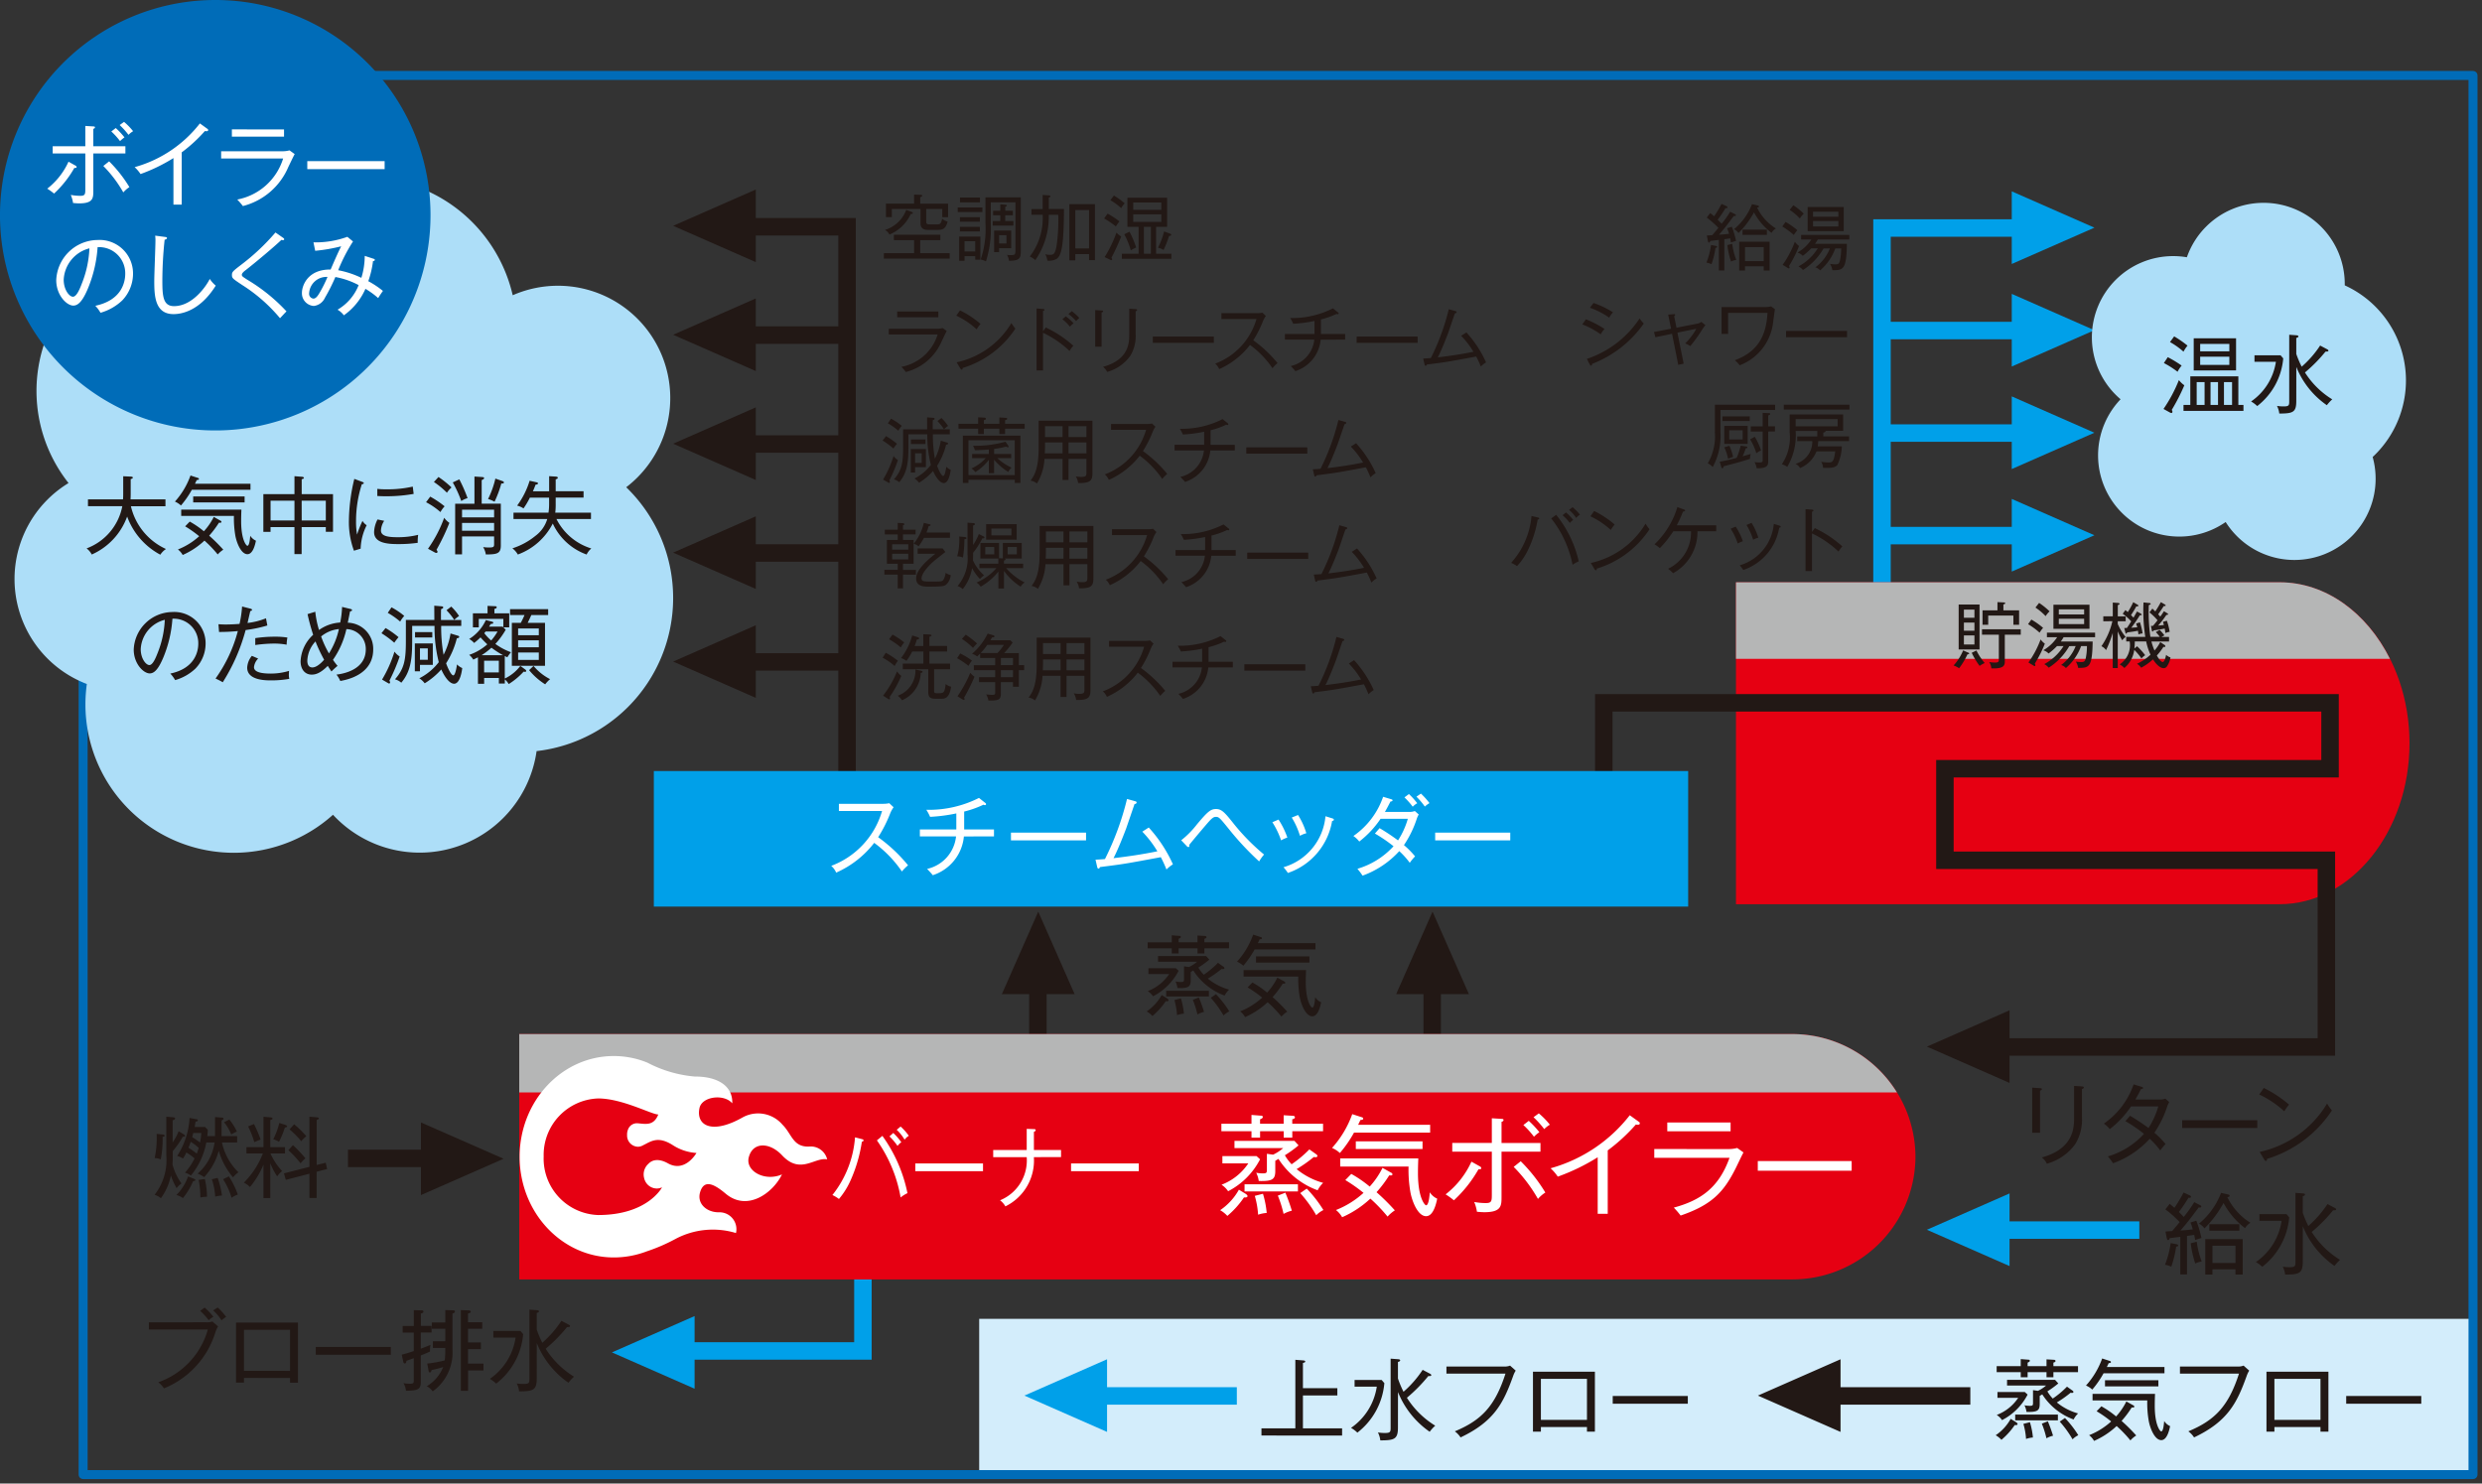
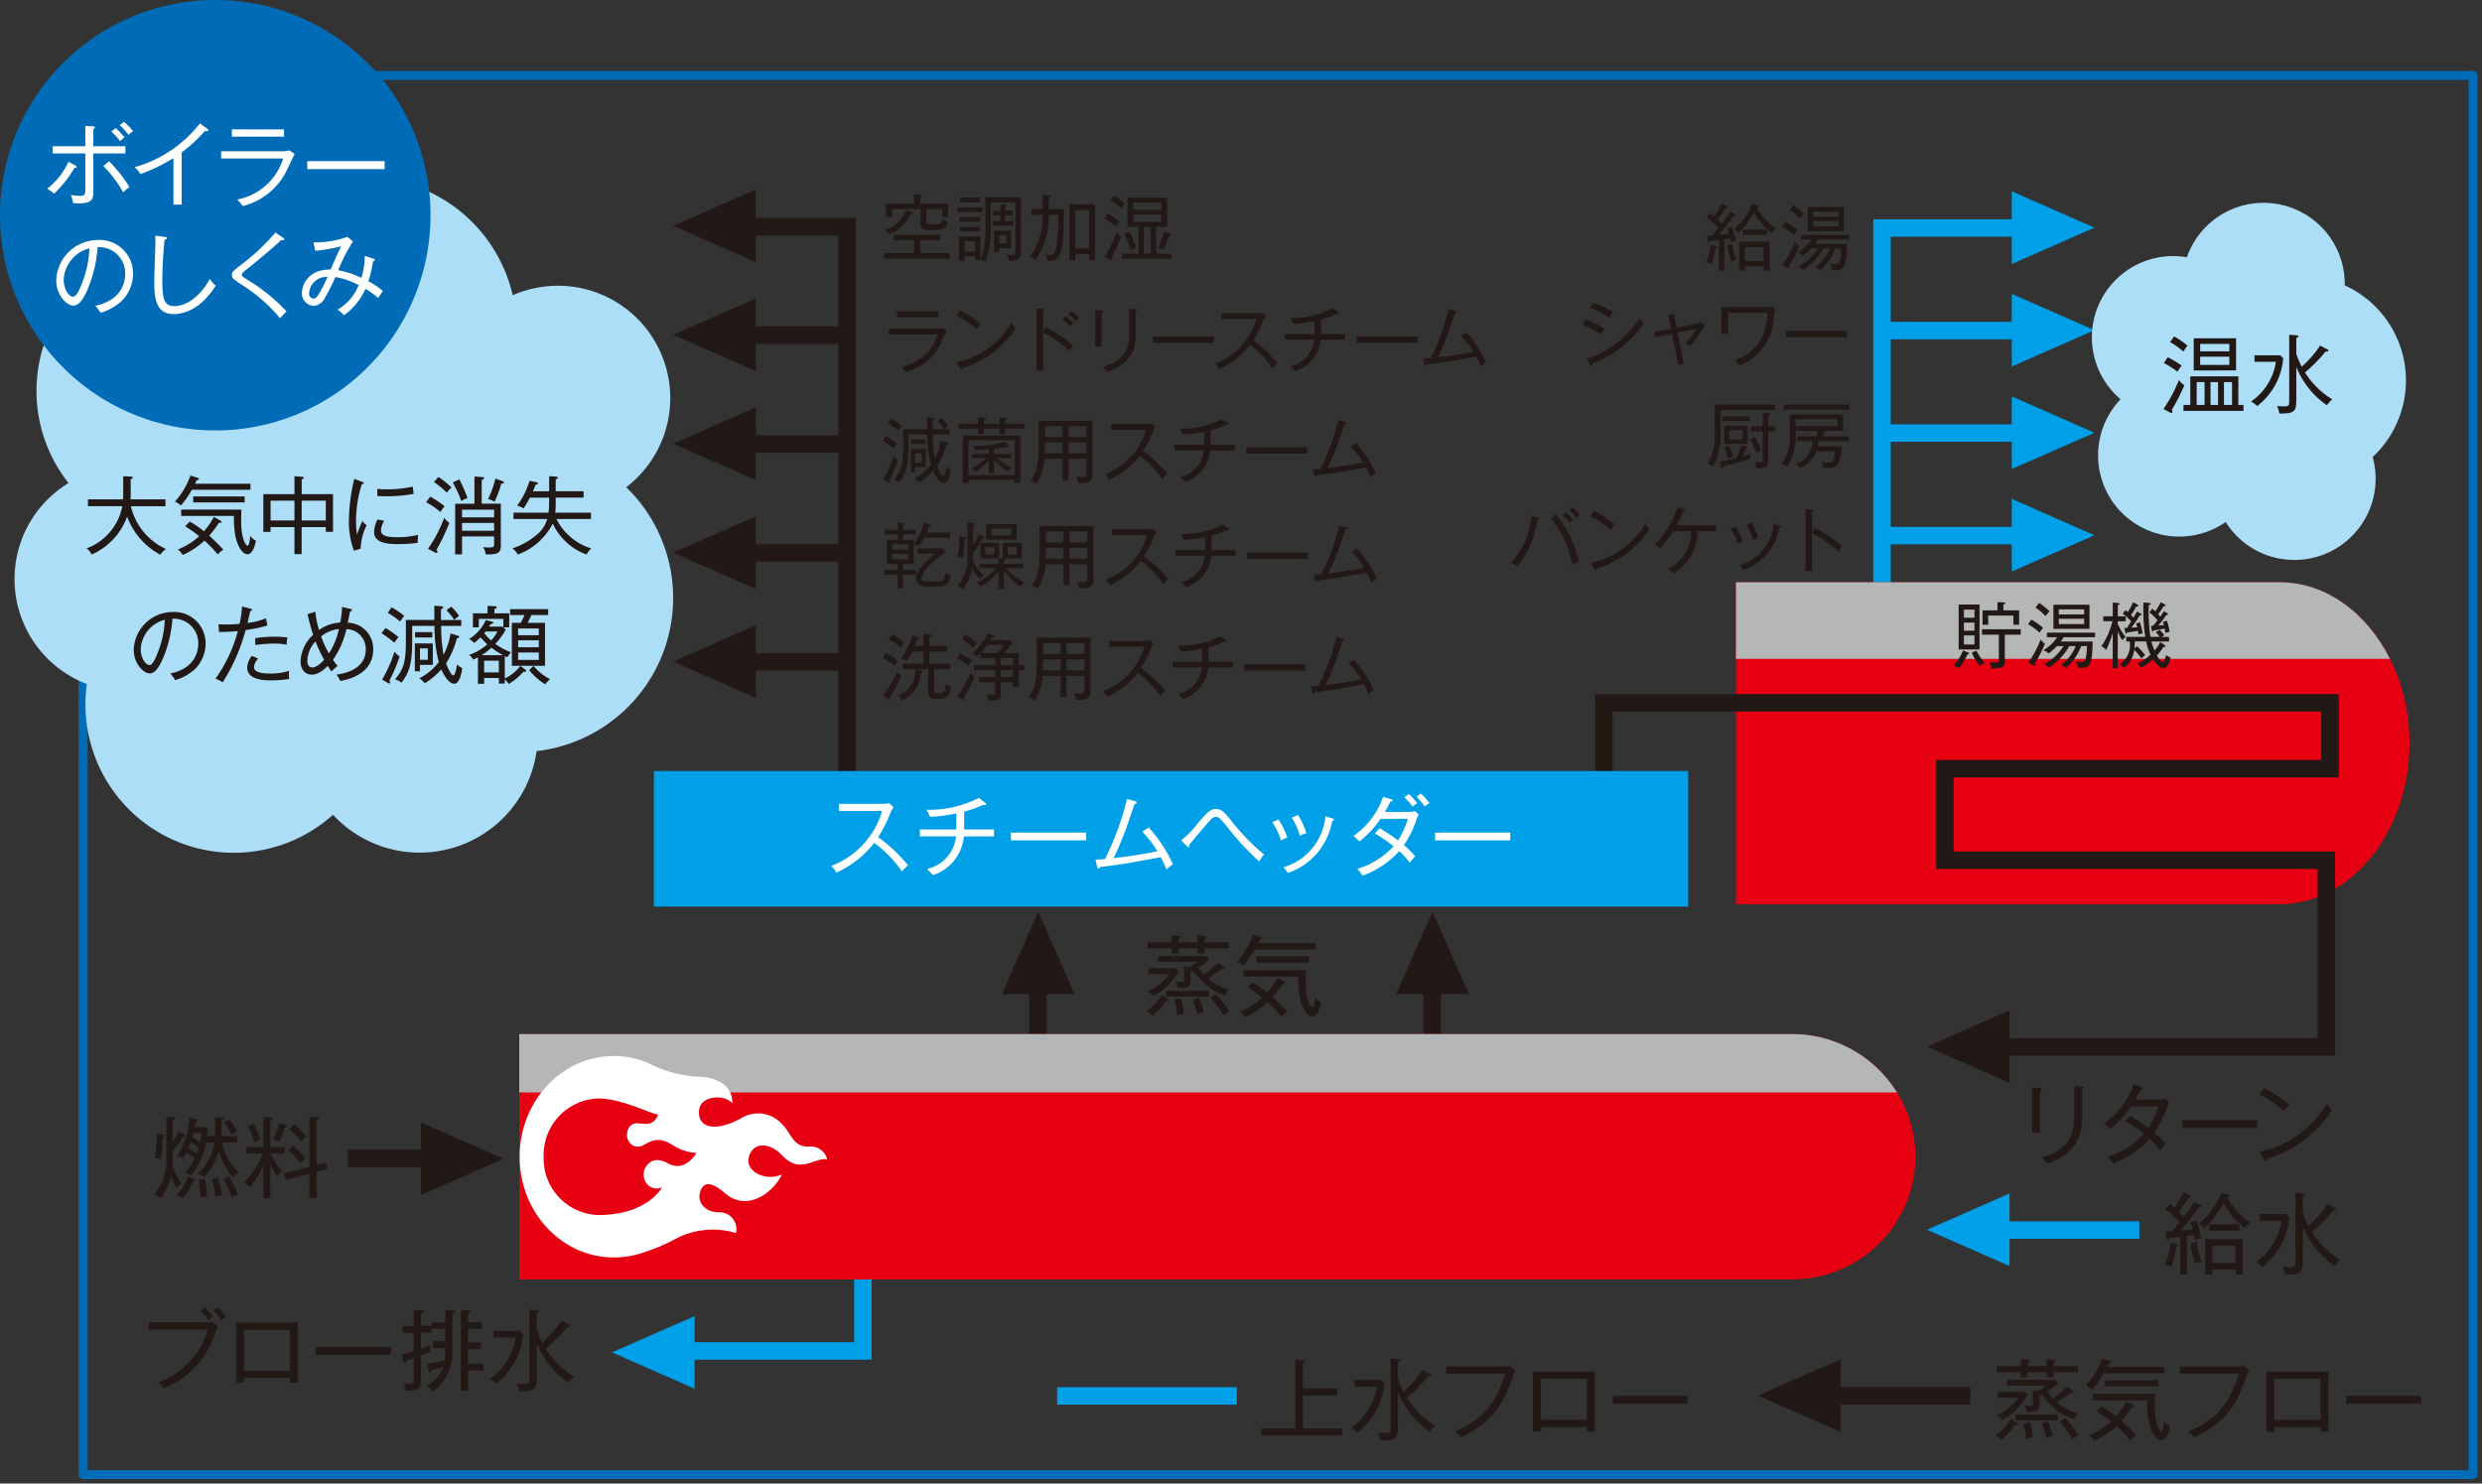
<svg xmlns="http://www.w3.org/2000/svg" viewBox="0 0 276 165">
  <rect x="0" y="0" width="276" height="165" fill="#333333" stroke="none" />
  <defs>
    <style>.cls-1{fill:#d3edfb;}.cls-10,.cls-2,.cls-5{fill:none;}.cls-2{stroke:#00a0e9;}.cls-2,.cls-5{stroke-miterlimit:10;stroke-width:1.942px;}.cls-3{fill:#e60012;}.cls-4{fill:#b5b6b6;}.cls-5{stroke:#221815;}.cls-6{fill:#00a0e9;}.cls-7{fill:#fff;}.cls-8{fill:#221815;}.cls-9{fill:#addef8;}.cls-10{stroke:#006cb8;stroke-linejoin:round;}.cls-11{fill:#006cb8;}</style>
  </defs>
  <title>mechanism03</title>
  <g id="レイヤー_1-2">
-     <path class="cls-1" d="M108.886 146.678h166.114v17.322h-166.114z" />
    <path class="cls-2" d="M229.264 25.359h-19.985v42.49" />
    <path class="cls-3" d="M193.041 100.565h60.449c7.947 0 14.45-8.056 14.45-17.9s-6.5-17.9-14.45-17.9h-60.449z" />
    <path class="cls-4" d="M265.763 73.279c-2.555-5.1-7.1-8.519-12.271-8.519h-60.45v8.519z" />
    <path class="cls-5" d="M178.345 88.347v-10.181h80.758v7.331h-42.827v10.181h42.418v20.764h-38.135" />
    <path class="cls-2" d="M237.894 136.81h-19.986" />
    <path class="cls-5" d="M94.193 89.569v-64.348h-10.406" />
    <path class="cls-6" d="M72.707 85.754h115.019v15.075h-115.019z" />
    <path class="cls-7" d="M100.977 96.238a17.155 17.155 0 0 0-3.326-3.126 15 15 0 0 0 1.354-2.684 3.235 3.235 0 0 1 .363-.647l-.481-.45a3.083 3.083 0 0 1-.667.068h-4.935v.8h4.8a9.252 9.252 0 0 1-5.652 6.1 2.049 2.049 0 0 1 .549.755 10.934 10.934 0 0 0 4.23-3.312 13.054 13.054 0 0 1 3.081 3.184 4.6 4.6 0 0 1 .684-.688zM110.532 93.024v-.774h-3.316v-1.989a11.226 11.226 0 0 0 2.149-.764.3.3 0 0 0 .157.049.116.116 0 0 0 .127-.117.131.131 0 0 0-.059-.108l-.726-.578a12.329 12.329 0 0 1-5.857 1.322 4.842 4.842 0 0 1 .421.784 18.666 18.666 0 0 0 2.915-.382v1.783h-4.053v.774h4.023a4.142 4.142 0 0 1-3.218 3.615c.206.216.481.5.628.7a5.015 5.015 0 0 0 3.463-4.311zM112.42 92.603h8.35v.862h-8.35zM130.431 96.13a15.476 15.476 0 0 0-2.688-4.095l-.717.46a12.063 12.063 0 0 1 1.674 2.185c-1.717.352-3.3.578-4.876.764.569-1.087 1.344-3.135 1.413-3.321l.922-2.694c.088-.01.235-.049.235-.187 0-.068-.058-.1-.186-.137l-.883-.245a31.247 31.247 0 0 1-2.453 6.682c-.579.049-.785.059-1.05.069l.186.813c.03.117.059.176.148.176s.117-.049.157-.166c2.629-.333 2.718-.343 6.77-1.1a12.958 12.958 0 0 1 .628 1.372 3.643 3.643 0 0 1 .72-.576zM140.565 95.042a23.582 23.582 0 0 1-3.336-3.38c-1.02-1.283-1.364-1.685-2.011-1.685-.609 0-.952.323-2.1 1.685a10.267 10.267 0 0 1-1.766 1.793l.618.647a.252.252 0 0 0 .186.108c.059 0 .1-.049.1-.128a.573.573 0 0 0-.019-.108c.245-.313 1.383-1.665 1.913-2.282.51-.588.746-.843 1.05-.843.353 0 .461.137 1.472 1.382a32 32 0 0 0 3.346 3.576 4.682 4.682 0 0 1 .547-.765zM143.155 93.152a9 9 0 0 0-.981-2l-.687.294a9.1 9.1 0 0 1 .972 2.018 3.68 3.68 0 0 1 .696-.312zm5.171-1.989c0-.069-.049-.108-.176-.147l-.756-.235a6.518 6.518 0 0 1-4.67 5.672 4.8 4.8 0 0 1 .49.637 7.392 7.392 0 0 0 4.916-5.78c.108-.02.196-.049.196-.147zm-3.061 1.508a8.1 8.1 0 0 0-.922-2.028l-.7.285a8.443 8.443 0 0 1 .913 2.028 3.085 3.085 0 0 1 .709-.285zM157.764 90.585l-.432-.382a1.818 1.818 0 0 1-.638.1h-2.694c.216-.362.441-.813.628-1.165.059 0 .225-.01.225-.128 0-.049-.029-.088-.166-.127l-.883-.265a8.753 8.753 0 0 1-3.307 4.36 2.933 2.933 0 0 1 .657.617 10.9 10.9 0 0 0 2.365-2.527h3.032a8.961 8.961 0 0 1-1.089 2.4 23.27 23.27 0 0 0-2.051-1.362l-.52.6a16.354 16.354 0 0 1 2.07 1.411 8.794 8.794 0 0 1-4.013 2.508 7.91 7.91 0 0 1 .569.764 10.186 10.186 0 0 0 4.083-2.729 9.084 9.084 0 0 1 1.168 1.3 5.326 5.326 0 0 1 .589-.715 9.447 9.447 0 0 0-1.237-1.254 11.69 11.69 0 0 0 1.452-3.008 2.942 2.942 0 0 1 .192-.398zm-.167-1.254a8.613 8.613 0 0 0-.922-1.019l-.5.372a8.281 8.281 0 0 1 .922 1.038 2.129 2.129 0 0 1 .503-.391zm1.364-.01a8.665 8.665 0 0 0-.952-1.058l-.5.343a7.719 7.719 0 0 1 .933 1.1 2.792 2.792 0 0 1 .519-.385zM159.592 92.603h8.35v.862h-8.35z" />
    <path class="cls-6" d="M223.462 132.732l-9.189 4.04 9.189 4.038v-8.078z" />
    <path class="cls-5" d="M38.694 128.836h13.669" />
    <path class="cls-8" d="M46.81 132.915l9.189-4.041-9.189-4.037v8.078zM223.462 112.363l-9.189 4.041 9.189 4.037v-8.078z" />
    <path class="cls-6" d="M77.239 146.372l-9.191 4.039 9.191 4.039v-8.078z" />
    <path class="cls-8" d="M84.045 21.075l-9.191 4.04 9.191 4.039v-8.079z" />
    <path class="cls-5" d="M94.398 37.27h-15.908" />
    <path class="cls-8" d="M84.045 33.19l-9.191 4.042 9.191 4.037v-8.079z" />
    <path class="cls-5" d="M94.398 49.385h-15.908" />
    <path class="cls-8" d="M84.045 45.307l-9.191 4.039 9.191 4.039v-8.078z" />
    <path class="cls-5" d="M94.398 61.501h-15.908" />
    <path class="cls-8" d="M84.045 57.423l-9.191 4.04 9.191 4.038v-8.078z" />
    <path class="cls-5" d="M94.398 73.616h-15.908" />
    <path class="cls-8" d="M84.045 69.538l-9.191 4.04 9.191 4.038v-8.078z" />
    <path class="cls-5" d="M115.416 124.976v-19.956" />
    <path class="cls-8" d="M119.5 110.566l-4.046-9.176-4.045 9.176h8.091z" />
    <path class="cls-5" d="M159.261 124.976v-19.956" />
    <path class="cls-8" d="M163.346 110.566l-4.046-9.176-4.045 9.176h8.091zM131.653 112.738a8.5 8.5 0 0 0-.334-1.7l-.726.187a7.664 7.664 0 0 1 .294 1.675 3.127 3.127 0 0 1 .766-.162zm-.589-4.771l-.314-.284h-3.042v.646h2.306a5 5 0 0 1-2.384 1.9 2.057 2.057 0 0 1 .589.578 6.632 6.632 0 0 0 2.845-2.84zm2.826 4.575a15.932 15.932 0 0 0-.579-1.607l-.667.265a10.179 10.179 0 0 1 .51 1.626 2.8 2.8 0 0 1 .736-.284zm2.806-.059a11.262 11.262 0 0 0-1.481-1.91l-.579.4a11.523 11.523 0 0 1 1.422 1.969 2.372 2.372 0 0 1 .642-.459zm-.029-7.015v-.668h-2.738v-.392c.167-.049.236-.088.236-.186s-.118-.127-.167-.127l-.834-.049v.754h-2.1v-.392c.069-.029.245-.088.245-.2a.12.12 0 0 0-.137-.118l-.873-.068v.783h-2.679v.666h2.68v.569h.765v-.569h2.1v.569h.765v-.569zm-6.722 5.771c0-.078-.127-.176-.156-.2l-.609-.372a5.337 5.337 0 0 1-1.668 1.822 2.581 2.581 0 0 1 .638.51 8.021 8.021 0 0 0 1.482-1.646c.088.013.313.033.313-.114zm6.732-1.176a6.369 6.369 0 0 1-2.365-1.224 12.2 12.2 0 0 0 1.531-1.078.95.95 0 0 0 .157.02c.088 0 .157-.039.157-.118 0-.059-.059-.108-.108-.147l-.609-.431a10.242 10.242 0 0 1-1.579 1.323 3.95 3.95 0 0 1-.6-.8 10.661 10.661 0 0 0 1.217-.881l-.363-.4h-5.338v.637h4.337a3.965 3.965 0 0 1-.9.588l-.549-.079v1.411c0 .264-.03.333-.334.333a2.926 2.926 0 0 1-.618-.059 2.32 2.32 0 0 1 .226.735c1.2.029 1.471-.127 1.471-.891v-.902l.285-.167a6.988 6.988 0 0 0 3.483 2.793 2.441 2.441 0 0 1 .499-.663zm-2.247.765v-.637h-4.749v.637zM143.143 112.513a19.65 19.65 0 0 0-1.629-1.617 10.9 10.9 0 0 0 1.128-1.5c.138.01.285.03.285-.088 0-.088-.069-.127-.147-.167l-.736-.411a7.164 7.164 0 0 1-1.138 1.665 10.613 10.613 0 0 0-1.639-1.126l-.53.548a13.661 13.661 0 0 1 1.619 1.137 8 8 0 0 1-2.453 1.528 2.109 2.109 0 0 1 .55.637 8.855 8.855 0 0 0 2.511-1.656 13.955 13.955 0 0 1 1.531 1.6 3.1 3.1 0 0 1 .648-.55zm3.768-1.039a1.507 1.507 0 0 1-.658-.568c-.029.294-.088 1.156-.333 1.156-.1 0-.717-.627-.717-2.851 0-.294 0-.539.03-1.323h-6.947v.725h6.083a11.588 11.588 0 0 0 .167 2.293c.147.8.657 2.126 1.393 2.126.648 0 .893-1.132.982-1.558zm-1.305-4.418v-.686h-5.937v.686zm.677-1.46v-.7h-6.408l.206-.431c.148-.01.246-.019.246-.117s-.089-.118-.157-.138l-.815-.264a9.052 9.052 0 0 1-1.795 3.008 2.525 2.525 0 0 1 .7.45 10.686 10.686 0 0 0 1.256-1.812zM105.605 28.763v-.605h-3.276v-1.449h2.24v-.6h-5.169v.6h2.248v1.449h-3.361v.605zm-4.1-5.079c0-.063-.064-.1-.176-.135l-.558-.207a3.663 3.663 0 0 1-2.36 2.229 1.27 1.27 0 0 1 .494.517 4.505 4.505 0 0 0 2.376-2.292c.059.004.227.004.227-.112zm3.922.47v-1.5h-3.1v-.724c.079-.024.223-.072.223-.159 0-.064-.064-.1-.128-.1l-.773-.032v1.011h-3.131v1.5h.654v-.908h3.189v1.577c0 .414.175.748.813.748h1.132c.534 0 .877-.136 1.068-.924a1.47 1.47 0 0 1-.606-.318c-.111.6-.287.629-.542.629h-.853c-.207 0-.375-.016-.375-.271v-1.437h1.786v.908zM109.585 21.949v2.913a10.54 10.54 0 0 1-.534 4 2.484 2.484 0 0 1 .59.207 12.148 12.148 0 0 0 .534-4.2v-2.369h2.743v5.31c0 .5-.048.565-.543.565a1.885 1.885 0 0 1-.39-.032 2.251 2.251 0 0 1 .223.661c1.188 0 1.307-.295 1.307-1.107v-5.948zm-2.838 3.28v.509h2.216v-.509zm0-1.075v.5h2.216v-.5zm-.247-1.083v.51h2.742v-.51zm.255-1.1v.533h2.216v-.533zm5.03 1.464v-.435c.144-.056.176-.072.176-.128 0-.087-.1-.095-.168-.1l-.558-.048v.716h-.8v.5h.8v.645h-.845v.509h2.3v-.509h-.909v-.645h.854v-.5zm.136 2.723v.923h-.821v-.921zm-1.371-.518v2.4h.55v-.429h1.347v-1.969zm-2.105 1.186v1.139h-1.188v-1.137zm-1.786-.517v2.7h.6v-.518h1.188v.39h.574v-2.57zM121.105 27.632h-1.531v-4.274h1.531zm-2.79-4.386h-1.69v-1.257c.1-.048.191-.088.191-.16s-.128-.1-.183-.1l-.686-.048v1.568h-1.247v.637h1.244a7 7 0 0 1-1.427 4.641 2.792 2.792 0 0 1 .614.4 8.461 8.461 0 0 0 1.491-5.039h1.06v.072a19.5 19.5 0 0 1-.112 2.746c-.159 1.521-.366 1.64-.821 1.64a2.011 2.011 0 0 1-.518-.072 1.724 1.724 0 0 1 .231.709 1.719 1.719 0 0 0 1.037-.191c.521-.363.801-1.366.816-5.546zm3.444 5.684v-6.225h-2.846v6.249h.661v-.693h1.531v.669zM124.677 26.3a2.217 2.217 0 0 1-.526-.43 13.641 13.641 0 0 1-1.316 2.723l.646.31a.241.241 0 0 0 .112.032.082.082 0 0 0 .079-.088.41.41 0 0 0-.079-.175 24.023 24.023 0 0 0 1.084-2.372zm1.666 1.226a10.851 10.851 0 0 0-.741-1.751l-.582.278a8.675 8.675 0 0 1 .725 1.791 3.471 3.471 0 0 1 .598-.315zm-1.866-2.906a9.147 9.147 0 0 0-1.315-.859l-.383.541a8.95 8.95 0 0 1 1.308.884 5.409 5.409 0 0 1 .39-.563zm.59-2.006a8.492 8.492 0 0 0-1.2-.867l-.391.517a6.654 6.654 0 0 1 1.2.884 2.531 2.531 0 0 1 .391-.531zm5.174 3.495c0-.079-.1-.111-.159-.135l-.638-.231a7.966 7.966 0 0 1-.677 1.807 2.079 2.079 0 0 1 .621.247 10.69 10.69 0 0 0 .612-1.55c.114-.008.241-.031.241-.135zm-2.264 2.11h-.777v-2.99h.781zm1.164-4.88h-3.125v-.82h3.125zm0 1.337h-3.125v-.836h3.125zm1.116 4.108v-.565h-1.7v-2.99h1.228v-3.24h-4.415v3.24h1.244v2.993h-1.865v.565zM98.829 36.564v.636h5.437a5.233 5.233 0 0 1-4.026 3.6 6.153 6.153 0 0 1 .494.573 5.917 5.917 0 0 0 3.986-3.431c.08-.159.455-.955.558-1.13l-.454-.327a2.327 2.327 0 0 1-.67.08zm.94-1.918v.636h4.577v-.636zM112.909 36.548a4.433 4.433 0 0 1-.439-.621 9.44 9.44 0 0 1-6.091 4.37l.431.717c.024.04.072.095.127.095.088 0 .1-.047.112-.183a10.765 10.765 0 0 0 5.86-4.378zm-3.875-.525a10.734 10.734 0 0 0-2.28-1.505l-.414.589a9.09 9.09 0 0 1 2.264 1.521 4.352 4.352 0 0 1 .43-.605zM119.354 38.451a12.653 12.653 0 0 0-3.061-2.03l-.311.43v-2.269c.056-.008.16-.032.16-.119 0-.064-.048-.088-.152-.1l-.725-.056v6.893h.717v-4.19a11.232 11.232 0 0 1 2.95 2.022 3.85 3.85 0 0 1 .422-.581zm.032-2.5a6.629 6.629 0 0 0-.861-.764l-.39.318a4.351 4.351 0 0 1 .837.828 3.567 3.567 0 0 1 .414-.382zm.638-.581a6.046 6.046 0 0 0-.837-.764l-.375.318a5.4 5.4 0 0 1 .853.788 1.848 1.848 0 0 1 .359-.342zM122.664 34.622c0-.08-.072-.08-.168-.088l-.709-.048v4.076h.709v-3.8c.048-.021.168-.062.168-.14zm3.787-.159c0-.04-.032-.072-.152-.08l-.725-.048v2.834c0 .884 0 2.834-2.918 3.63a1.471 1.471 0 0 1 .454.565 4.7 4.7 0 0 0 2.575-1.783 4.234 4.234 0 0 0 .6-2.42v-2.547c.054-.014.166-.048.166-.151zM128.193 37.432h6.785v.701h-6.785zM142.065 40.385a13.961 13.961 0 0 0-2.7-2.539 12.213 12.213 0 0 0 1.1-2.181 2.641 2.641 0 0 1 .3-.526l-.391-.366a2.488 2.488 0 0 1-.542.056h-4.01v.653h3.9a7.522 7.522 0 0 1-4.592 4.959 1.666 1.666 0 0 1 .446.613 8.876 8.876 0 0 0 3.424-2.691 10.571 10.571 0 0 1 2.5 2.587 3.78 3.78 0 0 1 .565-.565zM149.582 37.774v-.629h-2.694v-1.616a9.1 9.1 0 0 0 1.746-.621.238.238 0 0 0 .127.04.1.1 0 0 0 .1-.095.108.108 0 0 0-.048-.088l-.59-.47a10.01 10.01 0 0 1-4.759 1.075 3.9 3.9 0 0 1 .342.637 15.262 15.262 0 0 0 2.368-.311v1.449h-3.292v.629h3.268a3.364 3.364 0 0 1-2.615 2.937c.168.176.391.406.511.566a4.075 4.075 0 0 0 2.814-3.5zM150.859 37.432h6.784v.701h-6.784zM165.251 40.3a12.589 12.589 0 0 0-2.185-3.327l-.582.374a9.818 9.818 0 0 1 1.363 1.775c-1.4.287-2.678.47-3.962.621.463-.883 1.092-2.547 1.148-2.7.088-.247.662-1.951.75-2.189.071-.008.191-.04.191-.152 0-.055-.048-.079-.151-.111l-.718-.2a25.408 25.408 0 0 1-1.993 5.429c-.47.04-.638.048-.853.056l.151.66c.024.1.048.144.12.144s.1-.04.127-.136c2.137-.27 2.209-.278 5.5-.891a10.551 10.551 0 0 1 .511 1.114 2.94 2.94 0 0 1 .583-.467zM99.849 51.171a1.811 1.811 0 0 1-.486-.453 11.8 11.8 0 0 1-1.163 2.618l.574.335a.154.154 0 0 0 .1.032.094.094 0 0 0 .087-.088.369.369 0 0 0-.063-.183 16.692 16.692 0 0 0 .951-2.261zm-.1-1.807a8.043 8.043 0 0 0-1.22-.859l-.383.485a9.2 9.2 0 0 1 1.2.892 4.289 4.289 0 0 1 .4-.518zm.534-2a6.9 6.9 0 0 0-1.2-.8l-.351.518a7.018 7.018 0 0 1 1.164.82 2.853 2.853 0 0 1 .384-.536zm5.437 4.888a1.575 1.575 0 0 1-.494-.342c-.016.191-.152 1.026-.343 1.026-.223 0-.574-.835-.678-1.13a7.839 7.839 0 0 0 1-2.34c.143-.032.223-.048.223-.136 0-.071-.088-.1-.152-.119l-.661-.2a6.551 6.551 0 0 1-.654 2 14.457 14.457 0 0 1-.223-2.706h1.881v-.558h-1.9c0-.055-.008-.565.008-1.011.135-.055.2-.087.2-.167s-.08-.095-.183-.1l-.654-.056.008 1.337h-2.671v1.943c0 1.743-.119 2.6-1.02 3.622a1.527 1.527 0 0 1 .59.318c.909-1.075 1.02-2.285 1.02-3.964v-1.363h2.1a13.391 13.391 0 0 0 .4 3.4 5.388 5.388 0 0 1-1.826 1.512 1.917 1.917 0 0 1 .51.47 6.827 6.827 0 0 0 1.555-1.3c.311.693.765 1.338 1.2 1.338.601.001.753-1.392.761-1.472zm-2.806-2.866v-.509h-1.619v.509zm2.511-2.014a5.077 5.077 0 0 0-.734-.883l-.446.342a5.867 5.867 0 0 1 .726.907 3 3 0 0 1 .451-.364zm-2.934 4.108h-.733v-1.065h.733zm.47.477v-2.012h-1.682v2.611h.479v-.6zM112.484 52.015a6.347 6.347 0 0 1-1.579-1.059h1.539v-.469h-1.9v-.558a9.719 9.719 0 0 0 1.323-.254l.191.079a.088.088 0 0 0 .1-.087.289.289 0 0 0-.048-.12l-.3-.422a12.52 12.52 0 0 1-3.611.454 1.691 1.691 0 0 1 .207.494c.71-.016 1.228-.048 1.555-.08v.494h-1.858v.469h1.507a4.83 4.83 0 0 1-1.587 1.147 1.3 1.3 0 0 1 .431.406 5.73 5.73 0 0 0 1.507-1.362v1.481h.582v-1.5a6.53 6.53 0 0 0 1.578 1.361 1.34 1.34 0 0 1 .363-.474zm1.459-4.338v-.542h-2.177v-.406c.08-.016.24-.047.24-.159 0-.072-.1-.095-.152-.095l-.725-.048v.708h-1.723v-.414c.152-.031.224-.047.224-.151 0-.079-.064-.111-.152-.119l-.709-.04v.724h-2.185v.542h2.185v.6h.637v-.6h1.723v.6h.637v-.6zm-1.1 5.158h-5.151v-3.869h5.151zm.629.876v-5.262h-6.4v5.262h.621v-.351h5.151v.351zM118.158 48.608h-1.953v-1.208h1.953zm.662-1.21h1.993v1.21h-1.993zm-.662 3.025h-1.977c.016-.239.024-.517.024-.756v-.454h1.953zm.662-1.21h1.993v1.21h-1.993zm0 1.823h1.993v1.457c0 .374 0 .549-.558.549a2.87 2.87 0 0 1-.63-.064 1.809 1.809 0 0 1 .263.741c1.395.047 1.594-.311 1.594-1.107v-5.827h-5.982v2.961c0 2.245-.415 3.065-.9 3.71a1.42 1.42 0 0 1 .71.318 5.9 5.9 0 0 0 .837-2.738h2.009v2.348h.662zM129.795 52.708a13.944 13.944 0 0 0-2.7-2.54 12.119 12.119 0 0 0 1.1-2.181 2.59 2.59 0 0 1 .295-.525l-.39-.362a2.563 2.563 0 0 1-.542.055h-4.01v.645h3.9a7.515 7.515 0 0 1-4.592 4.959 1.688 1.688 0 0 1 .447.613 8.883 8.883 0 0 0 3.436-2.69 10.59 10.59 0 0 1 2.5 2.587 3.681 3.681 0 0 1 .556-.561zM137.311 50.1v-.629h-2.694v-1.619a9.1 9.1 0 0 0 1.746-.621.238.238 0 0 0 .127.04.1.1 0 0 0 .1-.1.107.107 0 0 0-.048-.087l-.59-.47a10.01 10.01 0 0 1-4.759 1.075 3.9 3.9 0 0 1 .342.636 15.081 15.081 0 0 0 2.368-.31v1.449h-3.292v.636h3.268a3.367 3.367 0 0 1-2.615 2.937c.168.175.391.406.511.565a4.077 4.077 0 0 0 2.814-3.5zM138.589 49.754h6.784v.701h-6.784zM152.98 52.62a12.573 12.573 0 0 0-2.185-3.327l-.582.374a9.783 9.783 0 0 1 1.363 1.775c-1.395.286-2.678.47-3.962.621.463-.884 1.092-2.547 1.148-2.7l.75-2.189c.071-.008.191-.04.191-.151 0-.056-.048-.08-.152-.112l-.717-.2a25.442 25.442 0 0 1-1.993 5.429c-.471.04-.638.048-.853.056l.151.661c.024.095.048.143.12.143s.1-.04.127-.135c2.137-.271 2.209-.279 5.5-.892a10.638 10.638 0 0 1 .511 1.115 2.94 2.94 0 0 1 .583-.468zM105.637 59.816v-.589h-2.615a5.727 5.727 0 0 0 .247-.716c.12-.016.208-.04.208-.112s-.048-.079-.144-.1l-.606-.143a5.569 5.569 0 0 1-1.124 2.316 1.832 1.832 0 0 1 .55.286 7.246 7.246 0 0 0 .59-.939zm-4.64 2.4h-1.786v-.629h1.789zm.853 1.7v-.534h-1.435v-.682h1.18v-2.653h-1.18v-.613h1.4v-.525h-1.4v-.5c.056-.016.176-.056.176-.135l-.152-.088-.614-.031v.756h-1.435v.525h1.435v.613h-1.2v2.651h1.2v.676h-1.483v.534h1.483v1.528h.59v-1.53zm3.867.04a1.439 1.439 0 0 1-.566-.247 1.923 1.923 0 0 1-.239.764c-.152.191-.16.207-1.156.207-1.045 0-1.276 0-1.276-.366 0-.534.749-1.346 1.268-1.823.183-.167 1.156-.924 1.379-1.1l-.311-.4h-2.774v.6h1.969c-.8.621-2.137 1.768-2.137 2.731 0 .923.909.923 1.387.923 1.412 0 1.659-.04 1.9-.183a1.559 1.559 0 0 0 .556-1.114zm-4.717-2.826h-1.789v-.6h1.789zM107.479 59.84c0-.072-.136-.111-.239-.119l-.574-.048a6.935 6.935 0 0 1-.224 2.2 1.685 1.685 0 0 1 .638.135 12.74 12.74 0 0 0 .16-2.03c.135-.027.239-.05.239-.138zm4.991-.3h-2.225v-.757h2.225zm.589.485v-1.725h-3.4v1.719zm-2.5 1.632h-1v-.82h1zm2.511 0h-1.02v-.82h1.02zm-3.6-1.879c0-.063-.056-.1-.152-.143l-.47-.239a5.971 5.971 0 0 1-.638 1.21v-2.159c.072-.024.2-.064.2-.151s-.08-.112-.168-.12l-.654-.047v3.534a4.744 4.744 0 0 1-1.108 3.518 1.594 1.594 0 0 1 .582.335 5.126 5.126 0 0 0 1.037-2.333 5.009 5.009 0 0 0 .877 1.21 2.926 2.926 0 0 1 .454-.406 5.036 5.036 0 0 1-1.236-1.663c.016-.4.016-.542.016-.844a8.879 8.879 0 0 0 1.029-1.608c.129.008.233.016.233-.096zm4.472 5a6.7 6.7 0 0 1-2.057-1.592h1.89v-.496h-2.135v-.342c.1-.032.184-.064.184-.152l-.088-.079h1.881v-1.736h-2.1v1.719l-.423-.016v-1.7h-2.073v1.736h1.994v.573h-2.105v.493h1.89a6.05 6.05 0 0 1-2.208 1.6 1.827 1.827 0 0 1 .462.462 7.061 7.061 0 0 0 1.97-1.672v1.879h.621v-1.961a6.54 6.54 0 0 0 1.85 1.751 1.586 1.586 0 0 1 .449-.47zM118.261 60.318h-1.953v-1.21h1.953zm.662-1.21h1.993v1.21h-1.993zm-.662 3.025h-1.977c.016-.239.024-.518.024-.757v-.453h1.953zm.662-1.21h1.993v1.21h-1.993zm0 1.823h1.993v1.454c0 .374 0 .55-.558.55a2.877 2.877 0 0 1-.63-.064 1.781 1.781 0 0 1 .263.74c1.4.048 1.595-.31 1.595-1.106v-5.82h-5.979v2.961c0 2.245-.415 3.065-.9 3.71a1.406 1.406 0 0 1 .709.318 5.88 5.88 0 0 0 .837-2.738h2.009v2.348h.662zM129.9 64.417a13.933 13.933 0 0 0-2.7-2.539 12.147 12.147 0 0 0 1.1-2.181 2.641 2.641 0 0 1 .3-.526l-.39-.366a2.5 2.5 0 0 1-.543.056h-4.01v.653h3.9a7.52 7.52 0 0 1-4.592 4.959 1.666 1.666 0 0 1 .446.613 8.869 8.869 0 0 0 3.436-2.691 10.593 10.593 0 0 1 2.5 2.587 3.773 3.773 0 0 1 .553-.565zM137.415 61.806v-.629h-2.695v-1.616a9.02 9.02 0 0 0 1.746-.62.25.25 0 0 0 .128.039.094.094 0 0 0 .1-.095.108.108 0 0 0-.048-.088l-.59-.469a10.029 10.029 0 0 1-4.756 1.072 3.915 3.915 0 0 1 .343.637 15.343 15.343 0 0 0 2.368-.31v1.448h-3.293v.629h3.269a3.369 3.369 0 0 1-2.615 2.938c.167.175.391.406.51.565a4.074 4.074 0 0 0 2.814-3.5zM138.693 61.464h6.785v.701h-6.785zM153.083 64.33a12.587 12.587 0 0 0-2.183-3.33l-.582.374a9.87 9.87 0 0 1 1.363 1.776c-1.4.286-2.679.469-3.962.62.462-.883 1.092-2.547 1.148-2.7.087-.247.661-1.95.749-2.189.072-.008.192-.04.192-.151 0-.056-.048-.08-.152-.112l-.717-.2a25.407 25.407 0 0 1-1.994 5.429c-.47.04-.637.048-.853.056l.152.66c.024.1.048.144.119.144s.1-.04.128-.136c2.137-.27 2.208-.278 5.5-.891a10.493 10.493 0 0 1 .51 1.114 2.923 2.923 0 0 1 .582-.464zM100.224 75.172a2.578 2.578 0 0 1-.478-.494 10.947 10.947 0 0 1-1.546 2.691l.59.382a.149.149 0 0 0 .088.032.1.1 0 0 0 .095-.112.327.327 0 0 0-.048-.151 12.958 12.958 0 0 0 1.299-2.348zm2.368-.462c0-.064-.088-.088-.136-.1l-.662-.151a2.952 2.952 0 0 1-1.961 2.914 2.184 2.184 0 0 1 .471.509 3.415 3.415 0 0 0 2.08-3.033c.088-.02.208-.044.208-.139zm-2.743-1.21a8.278 8.278 0 0 0-1.355-.9l-.343.549a6.61 6.61 0 0 1 1.332.923 3.154 3.154 0 0 1 .366-.572zm.7-2.046a8.3 8.3 0 0 0-1.3-.875l-.382.517a8.165 8.165 0 0 1 1.307.915 2.429 2.429 0 0 1 .377-.557zm5.214 4.92a1.386 1.386 0 0 1-.606-.3c-.12 1.027-.2 1.027-.965 1.027-.319 0-.319-.087-.319-.39v-2.28h1.778v-.621h-2.3v-1.353h1.969v-.613h-1.969v-1.027c.1-.032.231-.055.231-.151 0-.079-.111-.095-.255-.1l-.654-.032v1.313h-.964c.095-.247.159-.43.247-.724.127-.008.247-.024.247-.127 0-.08-.072-.1-.112-.12l-.653-.2a7.293 7.293 0 0 1-1.238 2.514 2.238 2.238 0 0 1 .6.31 6.528 6.528 0 0 0 .638-1.043h1.243v1.353h-2.288v.621h2.831v2.524c0 .541.183.756.757.756h.725c.301 0 .867 0 1.059-1.337zM108.363 75.267a2.827 2.827 0 0 1-.47-.438 14.046 14.046 0 0 1-1.42 2.611l.582.359a.218.218 0 0 0 .128.047c.064 0 .08-.055.08-.1a.215.215 0 0 0-.064-.143 19.793 19.793 0 0 0 1.164-2.336zm-.279-1.791a7.531 7.531 0 0 0-1.308-.8l-.35.525a8.93 8.93 0 0 1 1.267.852 4.109 4.109 0 0 1 .391-.577zm.566-1.91a10.994 10.994 0 0 0-1.26-.979l-.422.469a8.059 8.059 0 0 1 1.228 1 6.405 6.405 0 0 1 .454-.49zm2.982.159a5.4 5.4 0 0 1-.718.907h-1.865a7.237 7.237 0 0 0 .733-.907zm1.012 3.59h-1.344v-.78h1.347zm0-1.337h-1.344v-.8h1.347zm1.244.557v-.557h-.59v-1.346h-1.634a9.472 9.472 0 0 0 .94-1.17l-.255-.255h-2.216l.183-.318c.12 0 .271-.008.271-.111 0-.056-.048-.1-.151-.128l-.606-.183a7.051 7.051 0 0 1-1.738 2.245 1.839 1.839 0 0 1 .574.3l.327-.326v.494h1.674v.8h-2.376v.557h2.376v.78h-1.8v.549h1.8v1.115c0 .191 0 .3-.319.3a4.284 4.284 0 0 1-.694-.056 1.946 1.946 0 0 1 .256.685c1.172.024 1.387-.111 1.387-.78v-1.266h1.347v.518h.654v-1.847zM117.937 72.736h-1.953v-1.21h1.953zm.662-1.21h1.993v1.21h-1.992zm-.662 3.025h-1.977c.016-.239.024-.518.024-.756v-.454h1.953zm.662-1.21h1.993v1.21h-1.992zm0 1.823h1.993v1.457c0 .374 0 .549-.558.549a2.87 2.87 0 0 1-.63-.064 1.81 1.81 0 0 1 .263.74c1.395.048 1.594-.31 1.594-1.106v-5.827h-5.979v2.961c0 2.245-.414 3.065-.9 3.71a1.42 1.42 0 0 1 .71.318 5.892 5.892 0 0 0 .837-2.738h2.009v2.348h.662zM129.574 76.835a13.962 13.962 0 0 0-2.7-2.539 12.213 12.213 0 0 0 1.1-2.181 2.587 2.587 0 0 1 .3-.526l-.391-.366a2.488 2.488 0 0 1-.542.056h-4.01v.653h3.9a7.518 7.518 0 0 1-4.592 4.959 1.668 1.668 0 0 1 .447.613 8.884 8.884 0 0 0 3.436-2.691 10.593 10.593 0 0 1 2.5 2.588 3.733 3.733 0 0 1 .552-.566zM137.091 74.224v-.624h-2.7v-1.62a9.1 9.1 0 0 0 1.746-.621.24.24 0 0 0 .127.039.094.094 0 0 0 .1-.095.108.108 0 0 0-.048-.088l-.59-.469a10.01 10.01 0 0 1-4.759 1.074 3.994 3.994 0 0 1 .343.637 15.335 15.335 0 0 0 2.367-.31v1.453h-3.292v.629h3.268a3.367 3.367 0 0 1-2.614 2.938c.167.175.39.406.51.565a4.074 4.074 0 0 0 2.814-3.5zM138.369 73.882h6.784v.701h-6.784zM152.759 76.748a12.593 12.593 0 0 0-2.185-3.328l-.582.375a9.834 9.834 0 0 1 1.364 1.775c-1.4.286-2.679.469-3.963.621.463-.884 1.093-2.548 1.148-2.7.088-.247.662-1.95.75-2.189.071-.008.191-.04.191-.151 0-.056-.048-.08-.151-.112l-.718-.2a25.388 25.388 0 0 1-1.993 5.429c-.47.04-.638.048-.853.056l.151.661c.024.095.048.143.12.143s.1-.04.128-.135c2.136-.271 2.208-.279 5.5-.892a10.528 10.528 0 0 1 .511 1.114 2.962 2.962 0 0 1 .582-.467z" />
    <path class="cls-2" d="M95.956 138.032v12.218h-21.081" />
    <path class="cls-3" d="M57.738 142.295h141.6a13.693 13.693 0 0 0 13.662-13.642 13.692 13.692 0 0 0-13.663-13.643h-141.599z" />
    <path class="cls-4" d="M210.939 121.5a13.679 13.679 0 0 0-11.6-6.492h-141.601v6.492z" />
    <path class="cls-7" d="M71.931 139.17a19.765 19.765 0 0 0 3.178-1.375 8.852 8.852 0 0 1 6.732-.658 1.881 1.881 0 0 0-1.86-2.309c-1.334.041-2.536-.929-2.119-2.266.447-1.431 1.552-.88 2.838.2 2.415 2.026 5.26-.095 6.257-2.146-1.908.833-4.093-.372-3.691-1.911.444-1.71 2.3-1.71 3.716-.2 2.027 2.169 3.626.159 5 .438a1.876 1.876 0 0 0-2-1.425c-1.82.078-1.917-1.4-2.974-2.436a3.558 3.558 0 0 0-4.452-.792c-3.383 1.908-5.181.9-4.773-1.051.276-1.317 2.751-1.6 3.646-.528.071-1.94-1.635-2.994-4.167-2.979a13.918 13.918 0 0 1-5.276-1.548 9.862 9.862 0 0 0-3.734-.733c-5.781 0-10.468 5.014-10.468 11.2s4.687 11.2 10.468 11.2a10.273 10.273 0 0 0 3.677-.681m-11.471-10.518a6.282 6.282 0 0 1 6.06-6.484c2.686 0 5.935 1.784 6.685 1.784-.5 1.248-1.333 1.069-2.248.981a1.059 1.059 0 0 0-1.022.489 1.5 1.5 0 0 0-.2.83 1.246 1.246 0 0 0 1.2 1.287 1.14 1.14 0 0 0 .581-.167c.83-.39 1.6-1.078 3.267-.033a5.5 5.5 0 0 0 2.665.891s-1.249 2.227-3.165 1.158c-.994-.555-1.733-.429-2.178.051a1.589 1.589 0 0 0-.528 1.19 1.617 1.617 0 0 0 .057.41.686.686 0 0 0 .049.169l.015.044.013.023a1.45 1.45 0 0 0 1.317.909 1.354 1.354 0 0 0 .567-.124h.022s-1.583 3.074-7.1 3.074a6.282 6.282 0 0 1-6.06-6.483" />
-     <path class="cls-7" d="M96.025 126.829c0-.078-.053-.107-.168-.137l-.779-.2a11.658 11.658 0 0 1-2.514 6.418 3.687 3.687 0 0 1 .726.44 8.6 8.6 0 0 0 1.319-2.126 16.378 16.378 0 0 0 1.23-4.242c.15-.025.186-.094.186-.153zm4.885 5.869a16.484 16.484 0 0 0-2.788-6.368l-.61.5a15.625 15.625 0 0 1 2.637 6.349 3.778 3.778 0 0 1 .761-.479zm-.682-5.663a7.464 7.464 0 0 0-.893-1.029l-.425.383a6.528 6.528 0 0 1 .894 1.058 1.916 1.916 0 0 1 .424-.412zm.832-.715a6.121 6.121 0 0 0-.911-1.029l-.434.363a4.906 4.906 0 0 1 .876 1.1 1.708 1.708 0 0 1 .469-.434zM101.781 129.396h7.531v.862h-7.531zM117.989 128.691v-.791h-3.018v-2.018c.062-.029.195-.078.195-.186s-.106-.118-.195-.118l-.8-.029v2.351h-3.726v.794h3.726a4.788 4.788 0 0 1-2.965 4.8 2.181 2.181 0 0 1 .593.677 5.669 5.669 0 0 0 3.168-5.477zM119.102 129.396h7.531v.862h-7.531zM140.859 134.9a10.612 10.612 0 0 0-.417-2.131l-.908.233a9.677 9.677 0 0 1 .368 2.094 3.9 3.9 0 0 1 .957-.196zm-.736-5.964l-.393-.355h-3.8v.808h2.882a6.243 6.243 0 0 1-2.98 2.376 2.572 2.572 0 0 1 .736.722 8.281 8.281 0 0 0 3.555-3.554zm3.532 5.719a19.883 19.883 0 0 0-.723-2.008l-.835.33a12.67 12.67 0 0 1 .638 2.033 3.52 3.52 0 0 1 .92-.358zm3.508-.074a14.079 14.079 0 0 0-1.852-2.387l-.724.5a14.318 14.318 0 0 1 1.779 2.461 2.984 2.984 0 0 1 .797-.577zm-.037-8.768v-.833h-3.426v-.49c.209-.061.295-.11.295-.232s-.148-.16-.209-.16l-1.042-.061v.943h-2.625v-.49c.086-.036.306-.11.306-.257a.149.149 0 0 0-.171-.147l-1.088-.086v.979h-3.348v.833h3.348v.71h.957v-.71h2.625v.71h.956v-.71zm-8.4 7.213c0-.1-.16-.22-.2-.245l-.76-.465a6.68 6.68 0 0 1-2.085 2.278 3.234 3.234 0 0 1 .8.637 9.964 9.964 0 0 0 1.852-2.058c.11.009.392.034.392-.15zm8.413-1.469a8 8 0 0 1-2.955-1.531 15.349 15.349 0 0 0 1.913-1.347 1.242 1.242 0 0 0 .2.024c.111 0 .2-.049.2-.147 0-.073-.073-.135-.134-.184l-.761-.538a12.915 12.915 0 0 1-1.975 1.653 5.014 5.014 0 0 1-.748-1 13.2 13.2 0 0 0 1.521-1.1l-.454-.5h-6.672v.8h5.421a4.855 4.855 0 0 1-1.128.735l-.687-.1v1.764c0 .33-.037.416-.417.416a3.78 3.78 0 0 1-.773-.073 2.831 2.831 0 0 1 .282.918c1.5.037 1.84-.159 1.84-1.114v-1.133l.356-.208a8.726 8.726 0 0 0 4.354 3.49 3.034 3.034 0 0 1 .616-.828zm-2.808.955v-.8h-5.937v.8zM155.108 134.615a24.365 24.365 0 0 0-2.036-2.02 13.665 13.665 0 0 0 1.411-1.874c.172.012.356.037.356-.11 0-.111-.086-.16-.184-.209l-.92-.514a8.931 8.931 0 0 1-1.423 2.082 13.2 13.2 0 0 0-2.048-1.408l-.663.685a17.15 17.15 0 0 1 2.024 1.421 10.008 10.008 0 0 1-3.066 1.91 2.624 2.624 0 0 1 .687.8 11.114 11.114 0 0 0 3.14-2.07 17.589 17.589 0 0 1 1.913 2 3.9 3.9 0 0 1 .809-.693zm4.71-1.3a1.9 1.9 0 0 1-.822-.71c-.036.367-.11 1.445-.417 1.445-.122 0-.9-.784-.9-3.564 0-.367 0-.673.037-1.653h-8.684v.906h7.6a14.537 14.537 0 0 0 .208 2.866c.184 1 .822 2.657 1.742 2.657.818.002 1.126-1.418 1.236-1.945zm-1.631-5.523v-.857h-7.42v.857zm.846-1.825v-.867h-8.009l.258-.539c.184-.012.306-.025.306-.147s-.11-.147-.2-.172l-1.018-.33a11.3 11.3 0 0 1-2.245 3.759 3.146 3.146 0 0 1 .871.564 13.383 13.383 0 0 0 1.57-2.266zM164.716 129.925a.235.235 0 0 0-.148-.2l-.944-.527a9.683 9.683 0 0 1-2.87 3.637 8.085 8.085 0 0 1 .92.662 14.283 14.283 0 0 0 2.735-3.454c.221.004.307-.008.307-.118zm6.586-1.837v-.968h-4.33v-2.351c.086-.024.221-.074.221-.2s-.1-.122-.282-.135l-1.018-.061v2.743h-4.4v.968h4.4v4.678c0 .808 0 1.041-.674 1.041a7.1 7.1 0 0 1-1.288-.122 4.451 4.451 0 0 1 .306 1.089c.3.025.564.049.834.049 1.9 0 1.9-.734 1.9-1.726v-5.009zm.54 4.543a18.086 18.086 0 0 0-2.735-3.478l-.785.625a16.862 16.862 0 0 1 2.7 3.564 3.785 3.785 0 0 1 .82-.711zm-.663-6.711a10.184 10.184 0 0 0-1.179-1.261l-.6.465a9.484 9.484 0 0 1 1.177 1.3 4.436 4.436 0 0 1 .602-.504zm1.166-.833a8.553 8.553 0 0 0-1.227-1.261l-.589.429a10.52 10.52 0 0 1 1.19 1.322 3.033 3.033 0 0 1 .626-.49zM182.349 124.94a.2.2 0 0 0-.1-.171l-1.018-.735a16.856 16.856 0 0 1-8.806 5.9 5.027 5.027 0 0 1 .8.931 22.9 22.9 0 0 0 4.44-2.156v6.291h1.116v-7.054a20.153 20.153 0 0 0 3.128-2.878 1.088 1.088 0 0 0 .245.024c.109-.005.195-.054.195-.152zM183.956 127.794v.98h8.365c-1.19 3.331-3.214 4.727-6.194 5.535a9.574 9.574 0 0 1 .76.882c3.52-1.2 4.821-2.658 6.133-5.278.123-.245.7-1.47.858-1.739l-.7-.5a3.6 3.6 0 0 1-1.03.123zm1.447-2.952v.98h7.04v-.98zM195.468 129.129h10.438v1.078h-10.438z" />
    <path class="cls-6" d="M223.709 21.281l9.19 4.04-9.19 4.038v-8.078z" />
    <path class="cls-2" d="M209.279 36.762h19.984" />
    <path class="cls-6" d="M223.709 32.684l9.19 4.04-9.19 4.039v-8.079z" />
    <path class="cls-2" d="M209.279 48.165h19.984" />
    <path class="cls-6" d="M223.709 44.087l9.19 4.04-9.19 4.039v-8.079z" />
    <path class="cls-2" d="M209.279 59.569h19.984" />
    <path class="cls-6" d="M223.709 55.49l9.19 4.04-9.19 4.039v-8.079z" />
    <path class="cls-8" d="M193.073 28.907a7.488 7.488 0 0 1-.446-1.791l-.542.144a8.737 8.737 0 0 0 .406 1.823 2.362 2.362 0 0 1 .582-.176zm-2.288-1.56l-.518-.1a8.239 8.239 0 0 1-.51 1.958 2.452 2.452 0 0 1 .566.175 9.519 9.519 0 0 0 .438-1.807c.128-.024.184-.048.184-.111s-.072-.099-.16-.115zm2.264-.557a10.613 10.613 0 0 0-.462-1.568l-.526.159c.048.135.111.286.207.621-.462.056-.821.087-1.116.1.638-.732.733-.867 1.658-2.093a.335.335 0 0 0 .112.016c.064 0 .111-.04.111-.08 0-.056-.024-.095-.111-.135l-.526-.263a11.025 11.025 0 0 1-.949 1.337c-.088-.095-.223-.238-.439-.445a14.56 14.56 0 0 0 .877-1.3.238.238 0 0 0 .1.016c.072 0 .12-.04.12-.095s-.048-.1-.112-.128l-.558-.255a12.3 12.3 0 0 1-.821 1.377l-.431-.358-.39.5a10.352 10.352 0 0 1 1.291 1.146c-.271.342-.622.74-.677.812l-.606.04.111.573c.024.1.048.207.128.207s.111-.088.151-.175l.949-.12v3.4h.606v-3.472l.654-.1.079.462.57-.179zm3.078 2.253h-2.081v-1.56h2.081zm.653 1.043v-3.2h-3.38v3.2h.646v-.47h2.081v.47zm-.3-3.965v-.581h-2.711v.581zm1-.708a5.667 5.667 0 0 1-2.089-2.317c.136-.024.208-.047.208-.127s-.08-.1-.176-.127l-.6-.136a6.7 6.7 0 0 1-2 2.786 1.374 1.374 0 0 1 .5.422 9.822 9.822 0 0 0 1.722-2.292 6.988 6.988 0 0 0 1.955 2.278 1.238 1.238 0 0 1 .482-.487zM198.813 29.807a.2.2 0 0 0 .128.04c.032 0 .064-.032.064-.1a.5.5 0 0 0-.064-.167 13.489 13.489 0 0 0 1.116-2.221 2.094 2.094 0 0 1-.47-.47 10.982 10.982 0 0 1-1.356 2.564zm-.621-4.617a8.033 8.033 0 0 1 1.283.947 3.059 3.059 0 0 1 .391-.533 8.29 8.29 0 0 0-1.308-.924zm.821-1.847a6.49 6.49 0 0 1 1.132.955 2.739 2.739 0 0 1 .438-.533 7.9 7.9 0 0 0-1.164-.939zm4.472 4.283a4.765 4.765 0 0 1-1.618 2.109 1.185 1.185 0 0 1 .534.335 5.9 5.9 0 0 0 1.69-2.444h.646a6.317 6.317 0 0 1-.137 1.374c-.087.35-.207.4-.51.4a4.6 4.6 0 0 1-.59-.048 1.973 1.973 0 0 1 .263.7c1.188-.008 1.571-.008 1.611-2.938h-3.54a5.16 5.16 0 0 0 .311-.477h3.5v-.51h-5.358v.51h1.14a4.607 4.607 0 0 1-1.546 1.456 1.321 1.321 0 0 1 .59.359 7.656 7.656 0 0 0 .94-.828h.726a5.722 5.722 0 0 1-2.145 2.006 1.677 1.677 0 0 1 .5.4 6.926 6.926 0 0 0 2.288-2.4zm.941-3.041v.6h-2.814v-.6zm-2.814-.478v-.565h2.814v.565zm-.6-1.082v2.682h4.01v-2.682zM178.428 36.589a10.965 10.965 0 0 0-2.073-1.075l-.4.566a9 9 0 0 1 2.045 1.106 2.4 2.4 0 0 1 .428-.597zm4.361-.6a4.131 4.131 0 0 1-.462-.573 11.316 11.316 0 0 1-5.868 4.5l.327.62c.032.064.072.128.127.128.1 0 .12-.112.128-.191a12.5 12.5 0 0 0 5.748-4.489zm-3.42-1.25a9.7 9.7 0 0 0-2.169-1.042l-.4.533a8.442 8.442 0 0 1 2.144 1.1 3.082 3.082 0 0 1 .425-.596zM189.642 36.159l-.454-.366a.869.869 0 0 1-.431.2l-2.328.454-.263-1.282c.08-.056.112-.095.112-.143 0-.1-.088-.088-.16-.08l-.614.048.319 1.568-1.9.366.159.582 1.85-.383.693 3.455.6-.135-.693-3.447 2.1-.43a6.833 6.833 0 0 1-1.235 1.624 3.965 3.965 0 0 1 .566.3 16.827 16.827 0 0 0 1.3-1.8 5.1 5.1 0 0 1 .379-.531zM197.371 34.384l-.43-.31a2.557 2.557 0 0 1-.55.079h-4.951v2.985h.725v-2.338h4.385c-.128 1.91-.622 4.171-3.635 5.262a3.844 3.844 0 0 1 .542.565 5.832 5.832 0 0 0 3.731-4.911l.183-1.332zM198.61 36.804h6.784v.701h-6.784zM192.722 50.822a6.493 6.493 0 0 0-.406-1.241l-.574.167a5.351 5.351 0 0 1 .422 1.281 3.115 3.115 0 0 1 .558-.207zm4.672-5.23v-.581h-6.7v3.041a5.954 5.954 0 0 1-.79 3.479 1.585 1.585 0 0 1 .55.414 7.191 7.191 0 0 0 .861-3.869v-2.484zm-1.57 4.506a6.612 6.612 0 0 0-.694-1.521l-.518.287a6.31 6.31 0 0 1 .694 1.544 2.13 2.13 0 0 1 .518-.308zm-1.252-3.272v-.517h-3.037v.517zm2.806 1.162v-.573h-.749v-1.21c.128-.048.215-.071.215-.159s-.064-.095-.135-.095l-.7-.032v1.5h-1.323v.573h1.323v3.145c0 .231 0 .294-.406.294a3.024 3.024 0 0 1-.5-.04 2.31 2.31 0 0 1 .247.693c1.276.008 1.276-.382 1.276-.852v-3.24zm-3.595.892h-1.491v-1.027h1.491zm.9 1.608c-.247.072-.511.159-.9.263a8.422 8.422 0 0 0 .343-.884c.087-.008.183-.024.183-.111 0-.072-.064-.088-.144-.1l-.6-.088a7.531 7.531 0 0 1-.447 1.354c-.741.2-1.14.294-1.881.43l.167.581c.024.087.048.143.128.143.095 0 .111-.064.127-.215 1.124-.287 1.89-.493 2.95-.828a1.351 1.351 0 0 1 .075-.545zm-.343-1.115v-2h-2.6v2zM198.359 45.011v.542h7.3v-.542zm5.987 1.6v.8h-4.672v-.8zm-1.594 1.919v-.414c.095-.024.255-.056.255-.151a.068.068 0 0 0-.024-.048h1.977v-1.823h-5.947v2.014a5.314 5.314 0 0 1-.869 3.518 2.1 2.1 0 0 1 .6.3 6.9 6.9 0 0 0 .932-4h2.408v.613h-2.234v.525h1.682a2.558 2.558 0 0 1-1.874 2.523 1.174 1.174 0 0 1 .511.47 3.334 3.334 0 0 0 1.825-1.855h2.081c-.143 1.194-.327 1.234-.781 1.234a4.72 4.72 0 0 1-.781-.079 1.387 1.387 0 0 1 .215.676c.8.016 1.291.024 1.586-.318a5.142 5.142 0 0 0 .5-2.07h-2.684a4.915 4.915 0 0 0 .056-.581h3.428v-.534zM171.157 57.66c0-.064-.048-.087-.151-.111l-.7-.16a8.952 8.952 0 0 1-2.266 5.211 3.508 3.508 0 0 1 .654.359 7 7 0 0 0 1.188-1.728 12.335 12.335 0 0 0 1.108-3.447c.135-.02.167-.076.167-.124zm4.4 4.768a12.76 12.76 0 0 0-2.511-5.174l-.55.406a12.016 12.016 0 0 1 2.375 5.158 3.574 3.574 0 0 1 .687-.39zm-.614-4.6a6.31 6.31 0 0 0-.8-.835l-.383.31a5.482 5.482 0 0 1 .805.86 1.692 1.692 0 0 1 .379-.336zm.749-.581a5.145 5.145 0 0 0-.821-.836l-.39.3a4.076 4.076 0 0 1 .789.891 1.5 1.5 0 0 1 .423-.356zM183.426 58.862a4.433 4.433 0 0 1-.439-.621 9.441 9.441 0 0 1-6.09 4.37l.43.717a.175.175 0 0 0 .128.095c.087 0 .1-.047.111-.183a10.765 10.765 0 0 0 5.86-4.378zm-3.875-.525a10.734 10.734 0 0 0-2.28-1.505l-.414.589a9.071 9.071 0 0 1 2.264 1.521 4.352 4.352 0 0 1 .43-.605zM190.848 59.085v-.661h-4.393a13.766 13.766 0 0 0 .694-1.52c.08-.016.239-.048.239-.127 0-.064-.088-.1-.135-.112l-.726-.271a9.456 9.456 0 0 1-2.543 4.14 4.954 4.954 0 0 1 .59.43 11.761 11.761 0 0 0 1.5-1.879h1.969a4.489 4.489 0 0 1-2.551 4.171 4.02 4.02 0 0 1 .558.494 5.222 5.222 0 0 0 2.71-4.665zM193.809 60.191a7.3 7.3 0 0 0-.8-1.623l-.558.238a7.42 7.42 0 0 1 .789 1.64 3.057 3.057 0 0 1 .569-.255zm4.2-1.615c0-.056-.04-.088-.144-.12l-.614-.191a5.3 5.3 0 0 1-3.795 4.609 3.9 3.9 0 0 1 .4.518 6.008 6.008 0 0 0 3.994-4.7c.089-.013.161-.037.161-.116zm-2.486 1.224a6.536 6.536 0 0 0-.749-1.647l-.566.231a6.831 6.831 0 0 1 .741 1.647 2.511 2.511 0 0 1 .574-.231zM204.867 60.765a12.655 12.655 0 0 0-3.062-2.03l-.311.43v-2.265c.056-.008.16-.032.16-.119 0-.064-.048-.088-.152-.1l-.725-.056v6.886h.717v-4.187a11.232 11.232 0 0 1 2.95 2.022 3.8 3.8 0 0 1 .423-.581z" />
    <path class="cls-9" d="M260.739 31.574a9.031 9.031 0 1 1-9.03-9.016 9.024 9.024 0 0 1 9.03 9.016M250.682 37.5a9.032 9.032 0 1 1-9.032-9.016 9.023 9.023 0 0 1 9.032 9.016M267.543 42.3a11.625 11.625 0 1 1-11.624-11.606 11.616 11.616 0 0 1 11.624 11.606M251.369 50.631a9.031 9.031 0 1 1-9.03-9.016 9.024 9.024 0 0 1 9.03 9.016M264.171 53.231a9.032 9.032 0 1 1-9.031-9.017 9.024 9.024 0 0 1 9.031 9.017" />
    <path class="cls-8" d="M22.1 127.667c-.069.215-.137.431-.216.637a11.2 11.2 0 0 0-.922-.657c.118-.284.186-.49.245-.656a5.731 5.731 0 0 1 .893.676zm-.373 3.566c0-.059-.117-.117-.176-.137l-.638-.255a5.482 5.482 0 0 1-1.3 2.068 2.059 2.059 0 0 1 .726.342 7.29 7.29 0 0 0 1.128-1.881c.11-.01.257-.029.257-.137zm-1.148-4.918c0-.059-.068-.108-.157-.167l-.559-.333a5.961 5.961 0 0 1-.667 1.245v-2.46c.147-.049.275-.1.275-.215 0-.088-.108-.108-.177-.118l-.8-.068v4.311a6.261 6.261 0 0 1-1.3 4.369 2.319 2.319 0 0 1 .7.382 6.483 6.483 0 0 0 1.109-2.518 7.92 7.92 0 0 0 .637 1.4 2.25 2.25 0 0 1 .54-.519 6.467 6.467 0 0 1-1-2.116c.03-.421.03-.608.03-1.039v-.45a9.313 9.313 0 0 0 1.118-1.6c.072.014.248.043.248-.104zm-2.266-.01c0-.1-.167-.117-.226-.127l-.667-.069a10.817 10.817 0 0 1-.22 2.691 1.781 1.781 0 0 1 .677.147 11.853 11.853 0 0 0 .206-2.5c.138-.034.227-.054.227-.142zm4.709 6.8a9.345 9.345 0 0 0-.245-1.979l-.687.1a9.666 9.666 0 0 1 .187 1.96 3.257 3.257 0 0 1 .742-.086zm3.425-.245a9.345 9.345 0 0 0-1-2.028l-.638.324a7.905 7.905 0 0 1 .942 2.057 2.644 2.644 0 0 1 .693-.354zm-.1-7.005a6.435 6.435 0 0 0-.844-1.342l-.589.3a5.047 5.047 0 0 1 .8 1.362 3.853 3.853 0 0 1 .632-.321zm-3.964.157a7.58 7.58 0 0 1-.138 1.058 8.971 8.971 0 0 0-.873-.6l.118-.461zm2.3 6.956a10.2 10.2 0 0 0-.476-1.968l-.648.157a7.53 7.53 0 0 1 .373 1.93 3.362 3.362 0 0 1 .746-.12zm1.835-2.586a6.535 6.535 0 0 1-1.835-3.321h1.687v-.706h-1.732v-1.735c.157-.078.216-.117.216-.206s-.088-.107-.186-.117l-.756-.059v2.116h-.863a6.518 6.518 0 0 0 .059-.7l-.3-.314h-1.162l.1-.6c.216-.01.255-.089.255-.147 0-.088-.078-.1-.147-.108l-.775-.147a8.628 8.628 0 0 1-1.374 4.223 2.351 2.351 0 0 1 .648.293 6.028 6.028 0 0 0 .372-.676 6.9 6.9 0 0 1 .913.657 7.084 7.084 0 0 1-1.07 1.587 1.968 1.968 0 0 1 .658.323 8.142 8.142 0 0 0 1.717-3.683h.922a5.72 5.72 0 0 1-1.884 3.468 2.823 2.823 0 0 1 .717.392 6.926 6.926 0 0 0 1.628-2.939 7.921 7.921 0 0 0 1.59 2.958 3.207 3.207 0 0 1 .597-.56zM32.194 125.61a9.2 9.2 0 0 1 1.3 1.312 4.78 4.78 0 0 1 .569-.558 11.5 11.5 0 0 0-1.354-1.323zm-1.138-.716a8.144 8.144 0 0 1-.668 1.813 2.381 2.381 0 0 1 .638.284 9.793 9.793 0 0 0 .648-1.577c.186-.049.255-.069.255-.147 0-.059-.079-.118-.177-.147zm-3.464.382a10.617 10.617 0 0 1 .687 1.754c.216-.1.471-.206.7-.294a14.171 14.171 0 0 0-.736-1.724zm7.624 4.292v-5.007c.186-.078.245-.1.245-.176 0-.059-.078-.108-.206-.118l-.844-.068v5.574l-2.835.725.206.725 2.629-.685v2.7h.8v-2.92l1.167-.3-.157-.705zm-3.15-1.646a11.645 11.645 0 0 1 1.354 1.459 5.076 5.076 0 0 1 .54-.558 13.976 13.976 0 0 0-1.384-1.46zm-2.011 1.44a7.229 7.229 0 0 0 .765 1.469 2.86 2.86 0 0 1 .549-.587 7.192 7.192 0 0 1-1.295-1.96h1.619v-.695h-1.638v-3.018c.108-.029.255-.068.255-.167 0-.068-.1-.127-.236-.137l-.775-.058v3.38h-1.894v.695h1.825a9.24 9.24 0 0 1-2.109 3.243 2.882 2.882 0 0 1 .677.49 9.6 9.6 0 0 0 1.5-2.489v3.714h.756zM23.7 145.743a4.84 4.84 0 0 1 .932 1.107 2.96 2.96 0 0 1 .52-.382 7.37 7.37 0 0 0-.942-1.048zm-7.144 1.323v.8h6.555a8.7 8.7 0 0 1-5.515 5.868 2.677 2.677 0 0 1 .638.677 9.835 9.835 0 0 0 5.74-6.31 3.46 3.46 0 0 1 .275-.578l-.628-.549a1.778 1.778 0 0 1-.677.089zm5.7-1.274a7.356 7.356 0 0 1 .952 1.039 2.931 2.931 0 0 1 .52-.383 7.05 7.05 0 0 0-.971-1.019zM27.131 152.464v-4.564h5.122v4.566zm5.122.793v.52h.883v-6.677h-6.888v6.672h.883v-.52zM35.114 149.809h8.35v.862h-8.35zM47.992 148.2v-.735h-1.192v-1.365c.157-.059.285-.1.285-.235 0-.118-.108-.128-.216-.128l-.854-.029v1.763h-1.241v.735h1.236v2.057c-.461.157-.834.275-1.334.4l.176.813c.01.04.04.167.167.167s.167-.177.177-.294l.814-.294v2.42c0 .333 0 .421-.441.421a4.244 4.244 0 0 1-.7-.058 2.081 2.081 0 0 1 .275.842c1.118-.039 1.648-.049 1.648-.921v-3.008c.6-.235.864-.362 1.03-.44a2.782 2.782 0 0 1 .049-.735c-.265.107-.51.215-1.079.421v-1.797zm2.591-2.332c0-.127-.138-.137-.265-.137l-.8-.029v1.381h-1.5v.7h1.5v1.391h-1.379v.745h1.374v.235a8.335 8.335 0 0 1-.059 1.146 12.967 12.967 0 0 1-1.943.353l.148.8c.009.078.029.186.137.186.127 0 .147-.1.2-.264a12.381 12.381 0 0 0 1.286-.333 4.406 4.406 0 0 1-1.826 2.135 1.751 1.751 0 0 1 .658.569 5.29 5.29 0 0 0 2.2-4.644v-4.002c.141-.063.269-.1.269-.23zm3.179 6.555v-.765h-1.718v-1.606h1.433v-.745h-1.433v-1.528h1.58v-.715h-1.58v-.98c.216-.069.3-.088.3-.2 0-.128-.128-.137-.3-.147l-.795-.029v8.974h.8v-2.263zM54.863 148.026v.744h2.472a6.779 6.779 0 0 1-2.865 4.585 3.457 3.457 0 0 1 .707.529 7.789 7.789 0 0 0 3-5.506l-.3-.352zm4.827 1.342a9.81 9.81 0 0 0 3.523 4.419 4.343 4.343 0 0 1 .618-.676 9.757 9.757 0 0 1-3.15-3.106 17.485 17.485 0 0 0 2.375-2.41c.206 0 .333 0 .333-.108 0-.078-.088-.127-.157-.167l-.8-.421a11.884 11.884 0 0 1-2.129 2.44 11.647 11.647 0 0 1-.618-1.47v-1.842c.137-.049.245-.088.245-.176 0-.118-.147-.128-.245-.137l-.814-.059v7.6c0 .53 0 .667-.638.667a4.9 4.9 0 0 1-.775-.059 2.5 2.5 0 0 1 .265.882c1.589 0 1.962-.147 1.962-1.44zM244.831 140.3a9.2 9.2 0 0 1-.55-2.2l-.667.177a10.8 10.8 0 0 0 .5 2.243 2.891 2.891 0 0 1 .717-.22zm-2.816-1.921l-.638-.127a10.051 10.051 0 0 1-.628 2.41 2.965 2.965 0 0 1 .7.216 11.755 11.755 0 0 0 .539-2.224c.157-.03.226-.059.226-.137s-.091-.117-.199-.142zm2.786-.685a13.029 13.029 0 0 0-.569-1.93l-.647.2c.059.167.137.353.255.765-.569.068-1.011.107-1.374.127.785-.9.9-1.068 2.041-2.577a.4.4 0 0 0 .137.02c.079 0 .138-.049.138-.1 0-.069-.03-.118-.138-.167l-.644-.332a13.642 13.642 0 0 1-1.168 1.646c-.108-.117-.275-.294-.54-.549a18.006 18.006 0 0 0 1.08-1.6.286.286 0 0 0 .118.02c.088 0 .147-.049.147-.118s-.059-.117-.138-.156l-.686-.314a15.427 15.427 0 0 1-1.011 1.7l-.53-.441-.481.617a12.905 12.905 0 0 1 1.59 1.411c-.334.421-.766.911-.834 1l-.746.049.137.7c.03.127.059.255.157.255s.138-.108.187-.216l1.167-.147v4.184h.746v-4.282l.805-.117.1.568c.191-.064.427-.142.7-.22zm3.788 2.772h-2.561v-1.92h2.561zm.8 1.284v-3.939h-4.16v3.939h.795v-.578h2.561v.578zm-.372-4.879v-.716h-3.337v.716zm1.236-.872a6.972 6.972 0 0 1-2.571-2.851c.167-.03.255-.059.255-.157s-.1-.128-.216-.157l-.736-.166a8.25 8.25 0 0 1-2.462 3.429 1.7 1.7 0 0 1 .618.519 12.074 12.074 0 0 0 2.119-2.822 8.587 8.587 0 0 0 2.394 2.8 1.528 1.528 0 0 1 .603-.594zM251.248 135.035v.744h2.472a6.779 6.779 0 0 1-2.865 4.585 3.4 3.4 0 0 1 .707.529 7.785 7.785 0 0 0 3-5.506l-.3-.352zm4.827 1.342a9.829 9.829 0 0 0 3.523 4.418 4.487 4.487 0 0 1 .618-.676 9.752 9.752 0 0 1-3.15-3.1 17.452 17.452 0 0 0 2.375-2.411c.206 0 .334 0 .334-.107 0-.079-.089-.128-.157-.167l-.8-.421a11.913 11.913 0 0 1-2.129 2.439 11.631 11.631 0 0 1-.619-1.469v-1.842c.138-.049.246-.088.246-.177 0-.117-.148-.127-.246-.137l-.814-.058v7.6c0 .529 0 .666-.638.666a4.908 4.908 0 0 1-.775-.058 2.5 2.5 0 0 1 .265.881c1.589 0 1.962-.147 1.962-1.44zM227.061 121.132c0-.1-.088-.1-.206-.107l-.873-.059v5.016h.873v-4.682c.059-.021.206-.07.206-.168zm4.661-.2c0-.049-.039-.088-.187-.1l-.893-.058v3.487c0 1.088 0 3.488-3.591 4.468a1.818 1.818 0 0 1 .56.695 5.784 5.784 0 0 0 3.169-2.194 5.219 5.219 0 0 0 .736-2.978v-3.136c.068-.016.206-.052.206-.18zM241.223 122.572l-.432-.382a1.79 1.79 0 0 1-.638.1h-2.7c.216-.362.442-.813.628-1.166.069 0 .226-.009.226-.117 0-.079-.049-.1-.167-.137l-.883-.265a8.758 8.758 0 0 1-3.307 4.36 2.919 2.919 0 0 1 .658.617 10.912 10.912 0 0 0 2.364-2.527h3.032a8.975 8.975 0 0 1-1.089 2.4 22.894 22.894 0 0 0-2.051-1.362l-.52.6a16.357 16.357 0 0 1 2.071 1.41 8.784 8.784 0 0 1-4.014 2.508 7.822 7.822 0 0 1 .57.765 10.188 10.188 0 0 0 4.081-2.724 9.029 9.029 0 0 1 1.168 1.3 5.405 5.405 0 0 1 .589-.715 9.38 9.38 0 0 0-1.237-1.254 11.717 11.717 0 0 0 1.453-3.008 2.863 2.863 0 0 1 .198-.403zM242.66 124.591h8.35v.862h-8.35zM259.311 123.5a5.482 5.482 0 0 1-.539-.764 11.628 11.628 0 0 1-7.5 5.379l.53.881c.03.049.088.118.157.118.108 0 .128-.059.137-.225a13.259 13.259 0 0 0 7.215-5.389zm-4.768-.646a13.163 13.163 0 0 0-2.807-1.852l-.51.725a11.108 11.108 0 0 1 2.787 1.871 5.3 5.3 0 0 1 .53-.741zM242.9 42.85a2.888 2.888 0 0 1-.606-.576 16.139 16.139 0 0 1-1.711 3.21l.7.387a.6.6 0 0 0 .179.066c.076 0 .114-.085.114-.142a.425.425 0 0 0-.076-.207 21.664 21.664 0 0 0 1.4-2.738zm-.3-2.191a13.069 13.069 0 0 0-1.541-.935l-.435.652a10.164 10.164 0 0 1 1.522.972 3.645 3.645 0 0 1 .454-.689zm.653-2.219a11.693 11.693 0 0 0-1.485-1.029l-.463.633a8.378 8.378 0 0 1 1.5 1.067 4.083 4.083 0 0 1 .449-.671zm4.652 2.144h-3.244v-.916h3.244zm0-1.511h-3.244v-.822h3.244zm.747 2.124v-3.569h-4.709v3.572zm-3.5 3.843h-.879v-2.54h.879zm3.055 0h-.9v-2.54h.9zm-1.561 0h-.832v-2.54h.832zm2.828.661v-.661h-.568v-3.182h-5.342v3.182h-.757v.66zM250.7 39.517v.717h2.383a6.532 6.532 0 0 1-2.761 4.419 3.261 3.261 0 0 1 .681.51 7.51 7.51 0 0 0 2.894-5.306l-.294-.34zm4.653 1.293a9.45 9.45 0 0 0 3.395 4.258 4.357 4.357 0 0 1 .6-.651 9.4 9.4 0 0 1-3.035-2.993 16.875 16.875 0 0 0 2.288-2.323c.2 0 .322 0 .322-.1 0-.075-.085-.122-.151-.16l-.772-.41a11.486 11.486 0 0 1-2.052 2.351 11.111 11.111 0 0 1-.6-1.416v-1.776c.132-.047.236-.084.236-.169 0-.114-.142-.123-.236-.133l-.785-.056v7.327c0 .509 0 .642-.615.642a4.679 4.679 0 0 1-.747-.057 2.418 2.418 0 0 1 .256.85c1.531 0 1.891-.142 1.891-1.388zM218.969 72.69c0-.064-.056-.088-.152-.128l-.518-.223a5.571 5.571 0 0 1-1.06 1.672 2.845 2.845 0 0 1 .614.31 7.957 7.957 0 0 0 .933-1.552c.127 0 .183-.032.183-.079zm1.73 1.05a6.525 6.525 0 0 1-.917-1.393l-.526.255a8.425 8.425 0 0 0 .877 1.457 3.566 3.566 0 0 1 .567-.319zm4.01-3.152v-.6h-4.309v.6h1.873v2.7c0 .278 0 .4-.438.4a3.946 3.946 0 0 1-.638-.056 1.415 1.415 0 0 1 .239.7c1.5.072 1.5-.406 1.5-.819v-2.925zm-.183-1.106v-1.6h-1.746v-.661c.1-.024.207-.056.207-.128 0-.047-.064-.087-.175-.095l-.694-.032v.916h-1.658v1.6h.63v-1.019h2.8v1.019zm-4.967 2.2h-1.172v-1.014h1.172zm0-2.978h-1.172v-.907h1.172zm0 1.441h-1.172v-.9h1.172zm.566 2.086v-4.994h-2.32v4.991zM226.144 74.035a.2.2 0 0 0 .128.04c.031 0 .063-.032.063-.1a.514.514 0 0 0-.063-.167 13.489 13.489 0 0 0 1.116-2.221 2.082 2.082 0 0 1-.471-.47 10.932 10.932 0 0 1-1.355 2.564zm-.622-4.617a8.008 8.008 0 0 1 1.284.947 3.035 3.035 0 0 1 .39-.533 8.281 8.281 0 0 0-1.307-.924zm.821-1.847a6.415 6.415 0 0 1 1.132.955 2.785 2.785 0 0 1 .439-.533 7.949 7.949 0 0 0-1.164-.939zm4.473 4.283a4.762 4.762 0 0 1-1.619 2.109 1.194 1.194 0 0 1 .535.335 5.917 5.917 0 0 0 1.69-2.444h.645a6.283 6.283 0 0 1-.135 1.377c-.088.35-.207.4-.51.4a4.58 4.58 0 0 1-.59-.048 1.973 1.973 0 0 1 .263.7c1.188-.008 1.57-.008 1.61-2.938h-3.539a5.218 5.218 0 0 0 .31-.477h3.5v-.51h-5.357v.51h1.14a4.611 4.611 0 0 1-1.547 1.456 1.316 1.316 0 0 1 .59.359 7.606 7.606 0 0 0 .941-.828h.726a5.73 5.73 0 0 1-2.145 2.006 1.675 1.675 0 0 1 .494.4 6.908 6.908 0 0 0 2.288-2.4zm.941-3.041v.6h-2.815v-.6zm-2.815-.478v-.565h2.815v.565zm-.6-1.082v2.682h4.011v-2.682zM236.046 68.264a5.9 5.9 0 0 1 .948.843c-.071.1-.183.3-.478.733l-.295.008.12.493c.008.04.04.136.1.136l.12-.144c.518-.063.821-.111 1.18-.183l.056.406a1.879 1.879 0 0 1 .462-.111 7.64 7.64 0 0 0-.295-1.234l-.423.135.128.422-.67.048a15.284 15.284 0 0 0 .957-1.393c.056.008.2.024.2-.064 0-.056-.071-.1-.111-.127l-.407-.223-.39.684-.279-.278c.207-.318.454-.709.589-.979.128.008.232.008.232-.08 0-.056-.064-.087-.12-.119l-.454-.263a7.6 7.6 0 0 1-.606 1.1l-.263-.223zm-1.148.827a7.976 7.976 0 0 1-1.22 2.779 1.319 1.319 0 0 1 .518.437 13.862 13.862 0 0 0 .742-1.91v3.9h.558v-4.083a6.762 6.762 0 0 0 .5 1 1.531 1.531 0 0 1 .375-.374 6.23 6.23 0 0 1-.877-1.441v-.3h.885v-.549h-.879v-1.25a1.04 1.04 0 0 0 .143-.063.1.1 0 0 0 .056-.08c0-.056-.1-.095-.183-.1l-.574-.04v1.528h-1.053v.549zm5.732-1.114c-.112.175-.231.374-.407.6l-.231-.255c.152-.215.415-.589.622-.923.1.008.207.016.207-.064 0-.063-.08-.1-.119-.127l-.415-.239c-.175.326-.351.629-.614 1.027l-.327-.31-.327.421a6.714 6.714 0 0 1 .9.876c-.279.366-.43.533-.518.629h-.215l.1.509c.007.056.031.12.095.12l.136-.136c.343-.039.693-.095 1.2-.2l.079.5a1.783 1.783 0 0 1 .471-.135 6.472 6.472 0 0 0-.311-1.234l-.431.119.1.358-.638.064a10.425 10.425 0 0 0 .925-1.2.272.272 0 0 0 .1.016l.088-.064a.171.171 0 0 0-.088-.119zm-.9 2.324a4.5 4.5 0 0 1 .438.526h-1.044a19.3 19.3 0 0 1-.175-3.527c.151-.055.207-.071.207-.135 0-.08-.112-.1-.167-.1l-.63-.064a18.994 18.994 0 0 0 .2 3.829h-2.121v.509h.383a2.554 2.554 0 0 1-1.116 2.556 1.956 1.956 0 0 1 .526.4 3.218 3.218 0 0 0 1.1-2.014 6.27 6.27 0 0 1 .8.955 1.885 1.885 0 0 1 .414-.366 7.892 7.892 0 0 0-.9-.995l-.295.247a7.379 7.379 0 0 0 .04-.781h1.268a6.478 6.478 0 0 0 .478 1.473 5.571 5.571 0 0 1-1.5 1.011 1.616 1.616 0 0 1 .463.438 6.212 6.212 0 0 0 1.315-.932c.462.725.893.98 1.172.98a.44.44 0 0 0 .351-.152 2.415 2.415 0 0 0 .422-1.043 1.174 1.174 0 0 1-.486-.286c-.024.135-.159.8-.375.8-.055 0-.279-.04-.653-.725a7.3 7.3 0 0 0 .733-.963.618.618 0 0 0 .12.016.076.076 0 0 0 .087-.079.162.162 0 0 0-.079-.144l-.487-.326a4.18 4.18 0 0 1-.638.939 6.746 6.746 0 0 1-.342-1h1.961v-.509h-.845l.327-.175a4.6 4.6 0 0 0-.527-.605z" />
    <path class="cls-10" d="M9.244 8.393h265.756v155.607h-265.756z" />
    <path class="cls-9" d="M57.448 36.632a16.924 16.924 0 1 1-16.923-16.9 16.91 16.91 0 0 1 16.923 16.9M36.982 41.9a16.5 16.5 0 1 1-17.982-14.844 16.477 16.477 0 0 1 17.982 14.844M26.6 64.383a12.492 12.492 0 1 1-12.494-12.474 12.483 12.483 0 0 1 12.494 12.474M42.5 78.318a16.5 16.5 0 1 1-16.5-16.473 16.485 16.485 0 0 1 16.5 16.473M74.533 44.255a12.492 12.492 0 1 1-12.493-12.474 12.484 12.484 0 0 1 12.493 12.474M74.854 66.483a17.138 17.138 0 1 1-17.138-17.11 17.125 17.125 0 0 1 17.138 17.11M59.8 81.676a13.133 13.133 0 1 1-13.134-13.113 13.122 13.122 0 0 1 13.134 13.113M57.557 57.367a20.822 20.822 0 1 1-20.821-20.788 20.806 20.806 0 0 1 20.821 20.788" />
    <path class="cls-8" d="M18.457 61.059a6.953 6.953 0 0 1-3.9-4.758h3.843v-.765h-3.886c.019-.321.019-.463.019-.737v-1.52c.085-.019.236-.047.236-.16 0-.085-.1-.1-.227-.114l-.841-.037v1.784c0 .283 0 .444-.019.784h-3.9v.764h3.818a6.267 6.267 0 0 1-3.972 4.692 2.032 2.032 0 0 1 .577.68 7.349 7.349 0 0 0 3.934-4.221 7.858 7.858 0 0 0 3.688 4.24 2.215 2.215 0 0 1 .63-.632zM24.831 61.135a19 19 0 0 0-1.57-1.558 10.522 10.522 0 0 0 1.087-1.445c.133.01.275.029.275-.085 0-.085-.067-.122-.142-.16l-.709-.4a6.909 6.909 0 0 1-1.1 1.6 10.251 10.251 0 0 0-1.572-1.077l-.511.528a13.089 13.089 0 0 1 1.56 1.1 7.714 7.714 0 0 1-2.364 1.472 2.023 2.023 0 0 1 .53.614 8.514 8.514 0 0 0 2.42-1.6 13.545 13.545 0 0 1 1.476 1.54 2.961 2.961 0 0 1 .62-.529zm3.631-1a1.463 1.463 0 0 1-.634-.548c-.028.284-.085 1.114-.321 1.114-.1 0-.691-.6-.691-2.747 0-.283 0-.519.029-1.275h-6.695v.7h5.863a11.226 11.226 0 0 0 .16 2.209c.142.775.634 2.049 1.343 2.049.624-.002.861-1.097.946-1.503zm-1.262-4.259v-.661h-5.717v.661zm.653-1.407v-.669h-6.171l.2-.415c.142-.009.237-.019.237-.113s-.085-.114-.152-.132l-.784-.255a8.711 8.711 0 0 1-1.731 2.9 2.469 2.469 0 0 1 .672.435 10.439 10.439 0 0 0 1.21-1.747zM32.745 57.887h-2.657v-2.2h2.657zm.8-2.2h2.686v2.2h-2.682zm0 2.936h2.686v.52h.8v-4.183h-3.482v-1.66c.1-.028.246-.057.246-.151 0-.038-.047-.113-.208-.123l-.842-.066v2h-3.46v4.192h.8v-.529h2.657v3h.8zM40.774 58.416a1.482 1.482 0 0 1-.464-.482 12.032 12.032 0 0 0-.605 1.52 8.116 8.116 0 0 1-.113-1.454 13.412 13.412 0 0 1 .643-4.145c.1-.019.217-.028.217-.132 0-.047-.047-.085-.2-.142l-.852-.321a20.418 20.418 0 0 0-.6 4.57 9.251 9.251 0 0 0 .558 3.418l.747-.227a6.175 6.175 0 0 1 .669-2.605zm5.73 1.066a9.281 9.281 0 0 1-2.307.265c-1.144 0-1.835-.151-1.835-.756a2.163 2.163 0 0 1 .36-1.066l-.738-.152a3.217 3.217 0 0 0-.384 1.407c0 1.218 1.485 1.332 2.658 1.332a15.349 15.349 0 0 0 2.193-.142 5.568 5.568 0 0 1 .049-.888zm-.504-4.551l-.1-.812a12.652 12.652 0 0 1-2.988.3 7.645 7.645 0 0 1-.955-.048v.794c.227.009.51.028.945.028a17.309 17.309 0 0 0 3.098-.262zM49.971 58.151a2.239 2.239 0 0 1-.577-.566 14.433 14.433 0 0 1-1.8 3.446l.766.415a.418.418 0 0 0 .18.048.123.123 0 0 0 .113-.123c0-.066-.028-.1-.113-.227a23.556 23.556 0 0 0 1.431-2.993zm-.53-1.841a11.135 11.135 0 0 0-1.6-1.076l-.463.623a7.835 7.835 0 0 1 1.6 1.095 3.188 3.188 0 0 1 .463-.642zm.766-2.1a10.792 10.792 0 0 0-1.447-1.161l-.51.557a9.638 9.638 0 0 1 1.45 1.194 3.045 3.045 0 0 1 .507-.586zm1.787 1.19a17.11 17.11 0 0 0-.917-2.087l-.728.34a13.552 13.552 0 0 1 .945 2.068 2.742 2.742 0 0 1 .7-.321zm4.038-1.747c0-.085-.095-.123-.161-.151l-.785-.274a10.292 10.292 0 0 1-.813 2.275 2.947 2.947 0 0 1 .719.3 12.263 12.263 0 0 0 .756-2.03c.161.007.284.007.284-.116zm-1.087 5.372h-3.565v-.868h3.565zm0-1.482h-3.565v-.859h3.565zm.747 3.125v-4.651h-2.128v-2.617c.189-.095.265-.123.265-.227s-.076-.1-.274-.122l-.795-.051v3.021h-2.146v5.637h.766v-2h3.565v.8c0 .34 0 .434-.568.434a4.644 4.644 0 0 1-.652-.047 2.248 2.248 0 0 1 .3.822c1.203-.013 1.667-.067 1.667-.995zM65.755 61a6.465 6.465 0 0 1-3.877-3.277h3.839v-.708h-3.972a7.316 7.316 0 0 0 .048-.972v-.7h3.1v-.708h-3.1v-1.318c.16-.057.236-.1.236-.189 0-.1-.151-.113-.236-.123l-.728-.047v1.681h-1.807c.086-.189.152-.34.3-.737.142-.009.265-.037.265-.151 0-.075-.076-.094-.2-.123l-.728-.16a9.178 9.178 0 0 1-1.39 2.766 2.2 2.2 0 0 1 .709.312 8.624 8.624 0 0 0 .709-1.2h2.138v.7a6.617 6.617 0 0 1-.067.972h-3.894v.708h3.755a3.592 3.592 0 0 1-1.315 1.87 7.738 7.738 0 0 1-2.562 1.388 2.292 2.292 0 0 1 .605.689 7.109 7.109 0 0 0 3.886-3.446 6.6 6.6 0 0 0 3.764 3.446 2 2 0 0 1 .522-.673zM18.325 68.934a11.05 11.05 0 0 1-.738 3.54c-.227.595-.577 1.492-.974 1.492s-.964-.746-.964-1.765a3.541 3.541 0 0 1 2.676-3.267zm4.539 2.634a3.481 3.481 0 0 0-3.7-3.5 4.352 4.352 0 0 0-4.293 4.183c0 1.548 1.078 2.644 1.778 2.644.52 0 .974-.5 1.494-1.728a13.6 13.6 0 0 0 1.031-4.353 2.721 2.721 0 0 1 2.875 2.776c0 .765-.294 2.729-3.111 3.323a3.942 3.942 0 0 1 .539.727 5.437 5.437 0 0 0 2.259-1.284 4.027 4.027 0 0 0 1.128-2.788zM29.729 69.566l-.151-.8a7.885 7.885 0 0 1-2.052.519c.047-.189.255-1.123.312-1.331.047 0 .189-.029.189-.132 0-.048-.047-.095-.189-.133l-.918-.236a12.37 12.37 0 0 1-.283 1.936c-.36.028-.936.066-1.56.066-.341 0-.568-.019-.785-.028l.066.859a19.966 19.966 0 0 0 2.09-.1 16.066 16.066 0 0 1-2.478 5.278c.208.1.577.274.8.416a20.926 20.926 0 0 0 2.544-5.807 15.174 15.174 0 0 0 2.415-.507zm2.44 5.93a1.9 1.9 0 0 1-.048-.482l.019-.4a7 7 0 0 1-2.014.3c-.917 0-1.882-.113-1.882-.718a1.609 1.609 0 0 1 .464-.953l-.7-.3a2.226 2.226 0 0 0-.52 1.312c0 1.416 2.061 1.416 2.657 1.416a11.416 11.416 0 0 0 2.024-.171zm-.208-4.589a8.6 8.6 0 0 0-1.39-.094 14.528 14.528 0 0 0-2.185.16v.765a15.552 15.552 0 0 1 2.081-.161 7.657 7.657 0 0 1 1.408.123 4.356 4.356 0 0 1 .086-.793zM36.041 73.371c-.142.17-.757.86-1.3.86-.463 0-.567-.406-.567-.756a3.32 3.32 0 0 1 .908-2.134 16.97 16.97 0 0 0 .959 2.03zm1.645-3.408a8.407 8.407 0 0 1-1.106 2.71 10.958 10.958 0 0 1-.87-1.889 3.675 3.675 0 0 1 1.976-.821zm3.814 2.275a2.9 2.9 0 0 0-2.827-2.983l.255-1.265c.057-.01.217-.01.217-.133 0-.085-.122-.122-.179-.132l-.927-.226a10.276 10.276 0 0 1-.208 1.737 4.478 4.478 0 0 0-2.355.831 10.544 10.544 0 0 1-.416-2.03l-.86.264a22.9 22.9 0 0 0 .624 2.3 4.242 4.242 0 0 0-1.4 2.946c0 .859.463 1.482 1.238 1.482.416 0 .946-.132 1.787-.972.142.236.265.406.407.623a8.781 8.781 0 0 1 .681-.623 7.079 7.079 0 0 1-.511-.671 9.565 9.565 0 0 0 1.494-3.418 2.205 2.205 0 0 1 2.156 2.248c0 2.266-2.468 2.719-3.262 2.813a2.953 2.953 0 0 1 .426.708c2.172-.383 3.66-1.525 3.66-3.499zM44.443 73.013a2.142 2.142 0 0 1-.577-.539 13.981 13.981 0 0 1-1.381 3.107l.681.4a.18.18 0 0 0 .114.038.113.113 0 0 0 .1-.1.434.434 0 0 0-.076-.217 19.818 19.818 0 0 0 1.139-2.689zm-.123-2.144a9.507 9.507 0 0 0-1.447-1.019l-.454.576a10.911 10.911 0 0 1 1.428 1.057 5.21 5.21 0 0 1 .473-.614zm.633-2.37a8.13 8.13 0 0 0-1.418-.953l-.416.614a8.449 8.449 0 0 1 1.38.972 3.467 3.467 0 0 1 .454-.632zm6.447 5.801a1.878 1.878 0 0 1-.586-.406c-.019.226-.18 1.218-.407 1.218-.264 0-.68-.992-.8-1.341a9.3 9.3 0 0 0 1.193-2.779c.17-.038.265-.057.265-.16 0-.085-.1-.123-.18-.142l-.785-.236a7.737 7.737 0 0 1-.775 2.37 17.206 17.206 0 0 1-.265-3.21h2.232v-.661h-2.254c0-.066-.009-.671.01-1.2.161-.067.236-.1.236-.2s-.094-.113-.217-.123l-.776-.066.01 1.587h-3.168v2.3c0 2.068-.142 3.088-1.21 4.3a1.827 1.827 0 0 1 .7.378c1.078-1.274 1.211-2.71 1.211-4.7v-1.615h2.486a15.9 15.9 0 0 0 .472 4.031 6.358 6.358 0 0 1-2.165 1.794 2.276 2.276 0 0 1 .6.557 8.116 8.116 0 0 0 1.844-1.539c.369.822.908 1.586 1.428 1.586.714 0 .894-1.652.901-1.743zm-3.328-3.4v-.6h-1.92v.6zm2.978-2.389a6.064 6.064 0 0 0-.87-1.048l-.529.406a6.87 6.87 0 0 1 .86 1.076 3.64 3.64 0 0 1 .541-.436zm-3.479 4.872h-.871v-1.267h.87zm.557.566v-2.39h-2v3.1h.572v-.709zM61.173 75.534a5.855 5.855 0 0 1-1.844-1.473l-.491.472a7.4 7.4 0 0 0 1.787 1.577 3.469 3.469 0 0 1 .548-.576zm-5.844-5.3a5.821 5.821 0 0 1-.709 1 5.235 5.235 0 0 1-.766-.812l.152-.189zm.142 4.551h-1.636v-1.3h1.636zm.464-1.917h-2.374a8.044 8.044 0 0 0 1.088-.831 10.735 10.735 0 0 0 1.286.834zm3.981.529h-2.3v-.831h2.3zm0-2.748h-2.3v-.749h2.3zm0 1.341h-2.3v-.774h2.3zm-1.4 2.634c0-.085-.085-.151-.142-.189l-.51-.377a4.682 4.682 0 0 1-1.731 1.407v-2.5l.284.142a3.643 3.643 0 0 1 .406-.566 6.947 6.947 0 0 1-1.739-.926 8.433 8.433 0 0 0 1.153-1.577l-.255-.264h.643v-1.558h-1.645v-.491c.151-.038.255-.085.255-.179 0-.114-.114-.123-.17-.123l-.851-.038v.831h-1.627v1.558h.653v-.944h2.732v.944l-.085-.085h-1.5l.18-.293c.17-.018.283-.028.283-.141 0-.057-.047-.095-.132-.114l-.691-.179a4.875 4.875 0 0 1-1.853 2.106 2.028 2.028 0 0 1 .549.443 6.958 6.958 0 0 0 .709-.623c.17.189.406.444.756.774a5.916 5.916 0 0 1-2.014 1.171 2.054 2.054 0 0 1 .454.529l.52-.255v2.946h.69v-.653h1.636v.624h.662v-.463a2.083 2.083 0 0 1 .435.519 7.938 7.938 0 0 0 1.664-1.388.365.365 0 0 0 .152.029c.072.001.129-.037.129-.094zm2.44-6.222v-.651h-4.237v.651h1.608a9.028 9.028 0 0 1-.416.869h-.993v4.777h3.688v-4.774h-1.929c.227-.463.246-.51.407-.869z" />
    <path class="cls-11" d="M47.873 23.9a23.937 23.937 0 1 1-23.936-23.9 23.917 23.917 0 0 1 23.936 23.9" />
    <path class="cls-7" d="M8.518 18.58c0-.051-.031-.111-.122-.162l-.778-.434a7.99 7.99 0 0 1-2.364 3 6.734 6.734 0 0 1 .758.545 11.8 11.8 0 0 0 2.253-2.849c.182 0 .253-.01.253-.1zm5.426-1.514v-.8h-3.567v-1.934c.071-.021.182-.061.182-.162s-.081-.1-.232-.111l-.839-.05v2.26h-3.628v.8h3.628v3.851c0 .666 0 .858-.556.858a5.777 5.777 0 0 1-1.061-.1 3.716 3.716 0 0 1 .253.9c.242.02.464.041.687.041 1.566 0 1.566-.606 1.566-1.423v-4.13zm.445 3.743a14.871 14.871 0 0 0-2.254-2.865l-.646.514a13.932 13.932 0 0 1 2.223 2.942 3.13 3.13 0 0 1 .677-.591zm-.546-5.529a8.476 8.476 0 0 0-.97-1.039l-.495.383a7.782 7.782 0 0 1 .97 1.07 3.6 3.6 0 0 1 .495-.414zm.96-.686a7.028 7.028 0 0 0-1.01-1.039l-.485.353a8.7 8.7 0 0 1 .98 1.09 2.51 2.51 0 0 1 .512-.404zM23.147 14.473a.159.159 0 0 0-.081-.141l-.838-.606a13.9 13.9 0 0 1-7.256 4.864 4.108 4.108 0 0 1 .657.767 18.886 18.886 0 0 0 3.658-1.776v5.176h.92v-5.812a16.642 16.642 0 0 0 2.576-2.371.894.894 0 0 0 .2.02c.093 0 .164-.04.164-.121zM24.592 16.824v.807h6.892a6.633 6.633 0 0 1-5.1 4.561 7.894 7.894 0 0 1 .626.726 7.5 7.5 0 0 0 5.053-4.349c.1-.2.576-1.21.707-1.432l-.576-.414a2.947 2.947 0 0 1-.848.1zm1.193-2.432v.808h5.8v-.807zM34.171 17.924h8.6v.888h-8.6zM9.943 27.62a11.819 11.819 0 0 1-.789 3.78c-.242.64-.616 1.6-1.041 1.6s-1.03-.8-1.03-1.887a3.786 3.786 0 0 1 2.86-3.493zm4.85 2.815a3.72 3.72 0 0 0-3.951-3.743 4.651 4.651 0 0 0-4.588 4.47c0 1.655 1.152 2.825 1.9 2.825.556 0 1.041-.535 1.6-1.846a14.521 14.521 0 0 0 1.1-4.652 2.908 2.908 0 0 1 3.072 2.967c0 .817-.313 2.916-3.325 3.551a4.118 4.118 0 0 1 .576.777 5.8 5.8 0 0 0 2.416-1.372 4.307 4.307 0 0 0 1.2-2.977zM23.992 31.767a3.4 3.4 0 0 1-.667-.746c-.344.726-1.88 3.027-3.971 3.027-1.183 0-1.3-1.04-1.3-2.755a43.509 43.509 0 0 1 .253-4.631c.121-.02.262-.091.262-.182s-.091-.111-.242-.131l-1.071-.141a3.938 3.938 0 0 1 .03.565c0 .635-.131 3.753-.131 4.47 0 1.624.06 3.693 2.142 3.693.835 0 2.903-.303 4.695-3.169zM31.859 34.633a19.661 19.661 0 0 0-4.359-3.522c-.546-.353-.607-.393-.607-.565s.3-.413.455-.524c1.385-1.09 3.274-2.694 3.941-3.34a1.614 1.614 0 0 0 .172.03c.091 0 .141-.05.141-.1 0-.08-.06-.121-.161-.191l-.809-.565a24.134 24.134 0 0 1-3.789 3.571c-.91.7-1.051.808-1.051 1.141 0 .373.06.413 1.172 1.15a17.985 17.985 0 0 1 4.174 3.673c.236-.244.519-.566.721-.758zM36.417 30.8a14.02 14.02 0 0 1-.94 1.866c-.233.384-.425.545-.627.545a.538.538 0 0 1-.475-.605 1.933 1.933 0 0 1 2.042-1.806zm6.164 1.554a10.108 10.108 0 0 0-1.627-1.08 10.606 10.606 0 0 0 .525-2.24c.051 0 .2-.01.2-.131 0-.071-.06-.1-.131-.121l-.99-.323a8.307 8.307 0 0 1-.374 2.442 10.313 10.313 0 0 0-2.577-.848 18.68 18.68 0 0 1 1.647-3.2l-.626-.514a10.373 10.373 0 0 1-3.77.615l.192.939a18.6 18.6 0 0 0 2.89-.5c-.363.707-.8 1.716-1.172 2.583-2.556-.03-3.193 1.8-3.193 2.594a1.411 1.411 0 0 0 1.325 1.457 1.558 1.558 0 0 0 1.233-.908 20.951 20.951 0 0 0 1.162-2.31 9 9 0 0 1 2.587.9 5.5 5.5 0 0 1-2.345 2.734 2.348 2.348 0 0 1 .7.626 7.1 7.1 0 0 0 2.4-2.946 8.761 8.761 0 0 1 1.415 1.029c.216-.345.248-.396.529-.799z" />
    <path class="cls-2" d="M137.536 155.253h-19.985" />
-     <path class="cls-6" d="M123.105 151.175l-9.19 4.04 9.19 4.039v-8.079z" />
    <path class="cls-8" d="M149.243 159.66v-.8h-4.356v-3.66h3.827v-.813h-3.827v-2.8c.206-.059.255-.078.255-.167s-.128-.107-.216-.117l-.883-.069v7.622h-3.768v.8zM150.631 153.478v.744h2.469a6.785 6.785 0 0 1-2.866 4.585 3.4 3.4 0 0 1 .707.529 7.785 7.785 0 0 0 3-5.506l-.3-.352zm4.827 1.342a9.825 9.825 0 0 0 3.523 4.419 4.447 4.447 0 0 1 .618-.677 9.752 9.752 0 0 1-3.15-3.105 17.485 17.485 0 0 0 2.375-2.41c.206 0 .334 0 .334-.108 0-.079-.089-.127-.157-.167l-.8-.421a11.945 11.945 0 0 1-2.129 2.44 11.748 11.748 0 0 1-.619-1.47v-1.842c.138-.049.246-.088.246-.176 0-.118-.147-.128-.246-.137l-.814-.059v7.6c0 .53 0 .667-.638.667a4.905 4.905 0 0 1-.775-.059 2.5 2.5 0 0 1 .265.882c1.59 0 1.962-.147 1.962-1.441zM168.548 152.439l-.628-.558a1.585 1.585 0 0 1-.687.1h-6.388v.793h6.564c-1.177 3.664-2.717 5.2-5.632 6.417a2.528 2.528 0 0 1 .638.676c3.768-1.783 4.779-3.86 5.858-6.858a2.7 2.7 0 0 1 .275-.57zM171.349 157.916v-4.566h5.122v4.566zm5.122.793v.52h.883v-6.672h-6.888v6.672h.883v-.52zM179.336 155.261h8.35v.862h-8.35z" />
    <path class="cls-5" d="M219.101 155.253h-19.985" />
    <path class="cls-8" d="M204.669 151.175l-9.19 4.04 9.19 4.039v-8.079zM226.062 159.875a8.406 8.406 0 0 0-.333-1.7l-.726.186a7.724 7.724 0 0 1 .294 1.675 3.129 3.129 0 0 1 .765-.161zm-.588-4.771l-.314-.284h-3.042v.647h2.306a4.992 4.992 0 0 1-2.385 1.9 2.057 2.057 0 0 1 .589.578 6.633 6.633 0 0 0 2.846-2.845zm2.826 4.575a16.364 16.364 0 0 0-.579-1.606l-.668.264a10.211 10.211 0 0 1 .511 1.626 2.808 2.808 0 0 1 .736-.284zm2.806-.058a11.225 11.225 0 0 0-1.482-1.911l-.579.4a11.456 11.456 0 0 1 1.423 1.969 2.353 2.353 0 0 1 .638-.458zm-.03-7.015v-.667h-2.737v-.391c.167-.049.235-.089.235-.187s-.117-.127-.167-.127l-.834-.049v.754h-2.1v-.391c.068-.03.245-.089.245-.206a.12.12 0 0 0-.137-.118l-.874-.068v.783h-2.677v.667h2.678v.568h.766v-.568h2.1v.568h.766v-.568zm-6.721 5.77c0-.078-.127-.176-.157-.2l-.608-.372a5.328 5.328 0 0 1-1.668 1.822 2.618 2.618 0 0 1 .637.51 7.963 7.963 0 0 0 1.482-1.646c.088.01.314.033.314-.114zm6.731-1.175a6.4 6.4 0 0 1-2.365-1.225 12.1 12.1 0 0 0 1.531-1.078.964.964 0 0 0 .157.02c.088 0 .157-.039.157-.118 0-.058-.059-.107-.108-.147l-.608-.431a10.269 10.269 0 0 1-1.58 1.323 4.016 4.016 0 0 1-.6-.8 10.782 10.782 0 0 0 1.216-.882l-.363-.4h-5.337v.637h4.336a3.94 3.94 0 0 1-.9.588l-.55-.079v1.411c0 .265-.029.333-.333.333a3.013 3.013 0 0 1-.619-.058 2.257 2.257 0 0 1 .226.734c1.2.03 1.472-.127 1.472-.891v-.892l.284-.166a6.994 6.994 0 0 0 3.484 2.792 2.4 2.4 0 0 1 .5-.672zm-2.247.764v-.637h-4.749v.637zM237.55 159.65a19.624 19.624 0 0 0-1.628-1.617 10.9 10.9 0 0 0 1.128-1.5c.137.01.284.03.284-.088 0-.088-.068-.127-.147-.166l-.736-.412a7.1 7.1 0 0 1-1.138 1.666 10.536 10.536 0 0 0-1.638-1.127l-.53.549a13.666 13.666 0 0 1 1.619 1.136 8.025 8.025 0 0 1-2.453 1.529 2.1 2.1 0 0 1 .549.636 8.879 8.879 0 0 0 2.512-1.655 13.958 13.958 0 0 1 1.531 1.6 3.1 3.1 0 0 1 .647-.551zm3.768-1.039a1.5 1.5 0 0 1-.657-.568c-.03.294-.089 1.156-.334 1.156-.1 0-.716-.627-.716-2.851 0-.294 0-.539.029-1.322h-6.947v.725h6.084a11.583 11.583 0 0 0 .167 2.292c.147.8.657 2.126 1.393 2.126.648 0 .893-1.136.981-1.558zm-1.305-4.418v-.686h-5.936v.686zm.677-1.46v-.695h-6.407l.206-.432c.147-.009.245-.019.245-.117s-.088-.118-.157-.137l-.814-.265a9.046 9.046 0 0 1-1.8 3.008 2.513 2.513 0 0 1 .7.451 10.715 10.715 0 0 0 1.256-1.813zM250.115 152.439l-.628-.558a1.585 1.585 0 0 1-.687.1h-6.388v.793h6.564c-1.177 3.664-2.717 5.2-5.632 6.417a2.528 2.528 0 0 1 .638.676c3.768-1.783 4.779-3.86 5.858-6.858a2.7 2.7 0 0 1 .275-.57zM252.916 157.916v-4.566h5.122v4.566zm5.122.793v.52h.883v-6.672h-6.888v6.672h.883v-.52zM260.898 155.261h8.35v.862h-8.35z" />
  </g>
</svg>